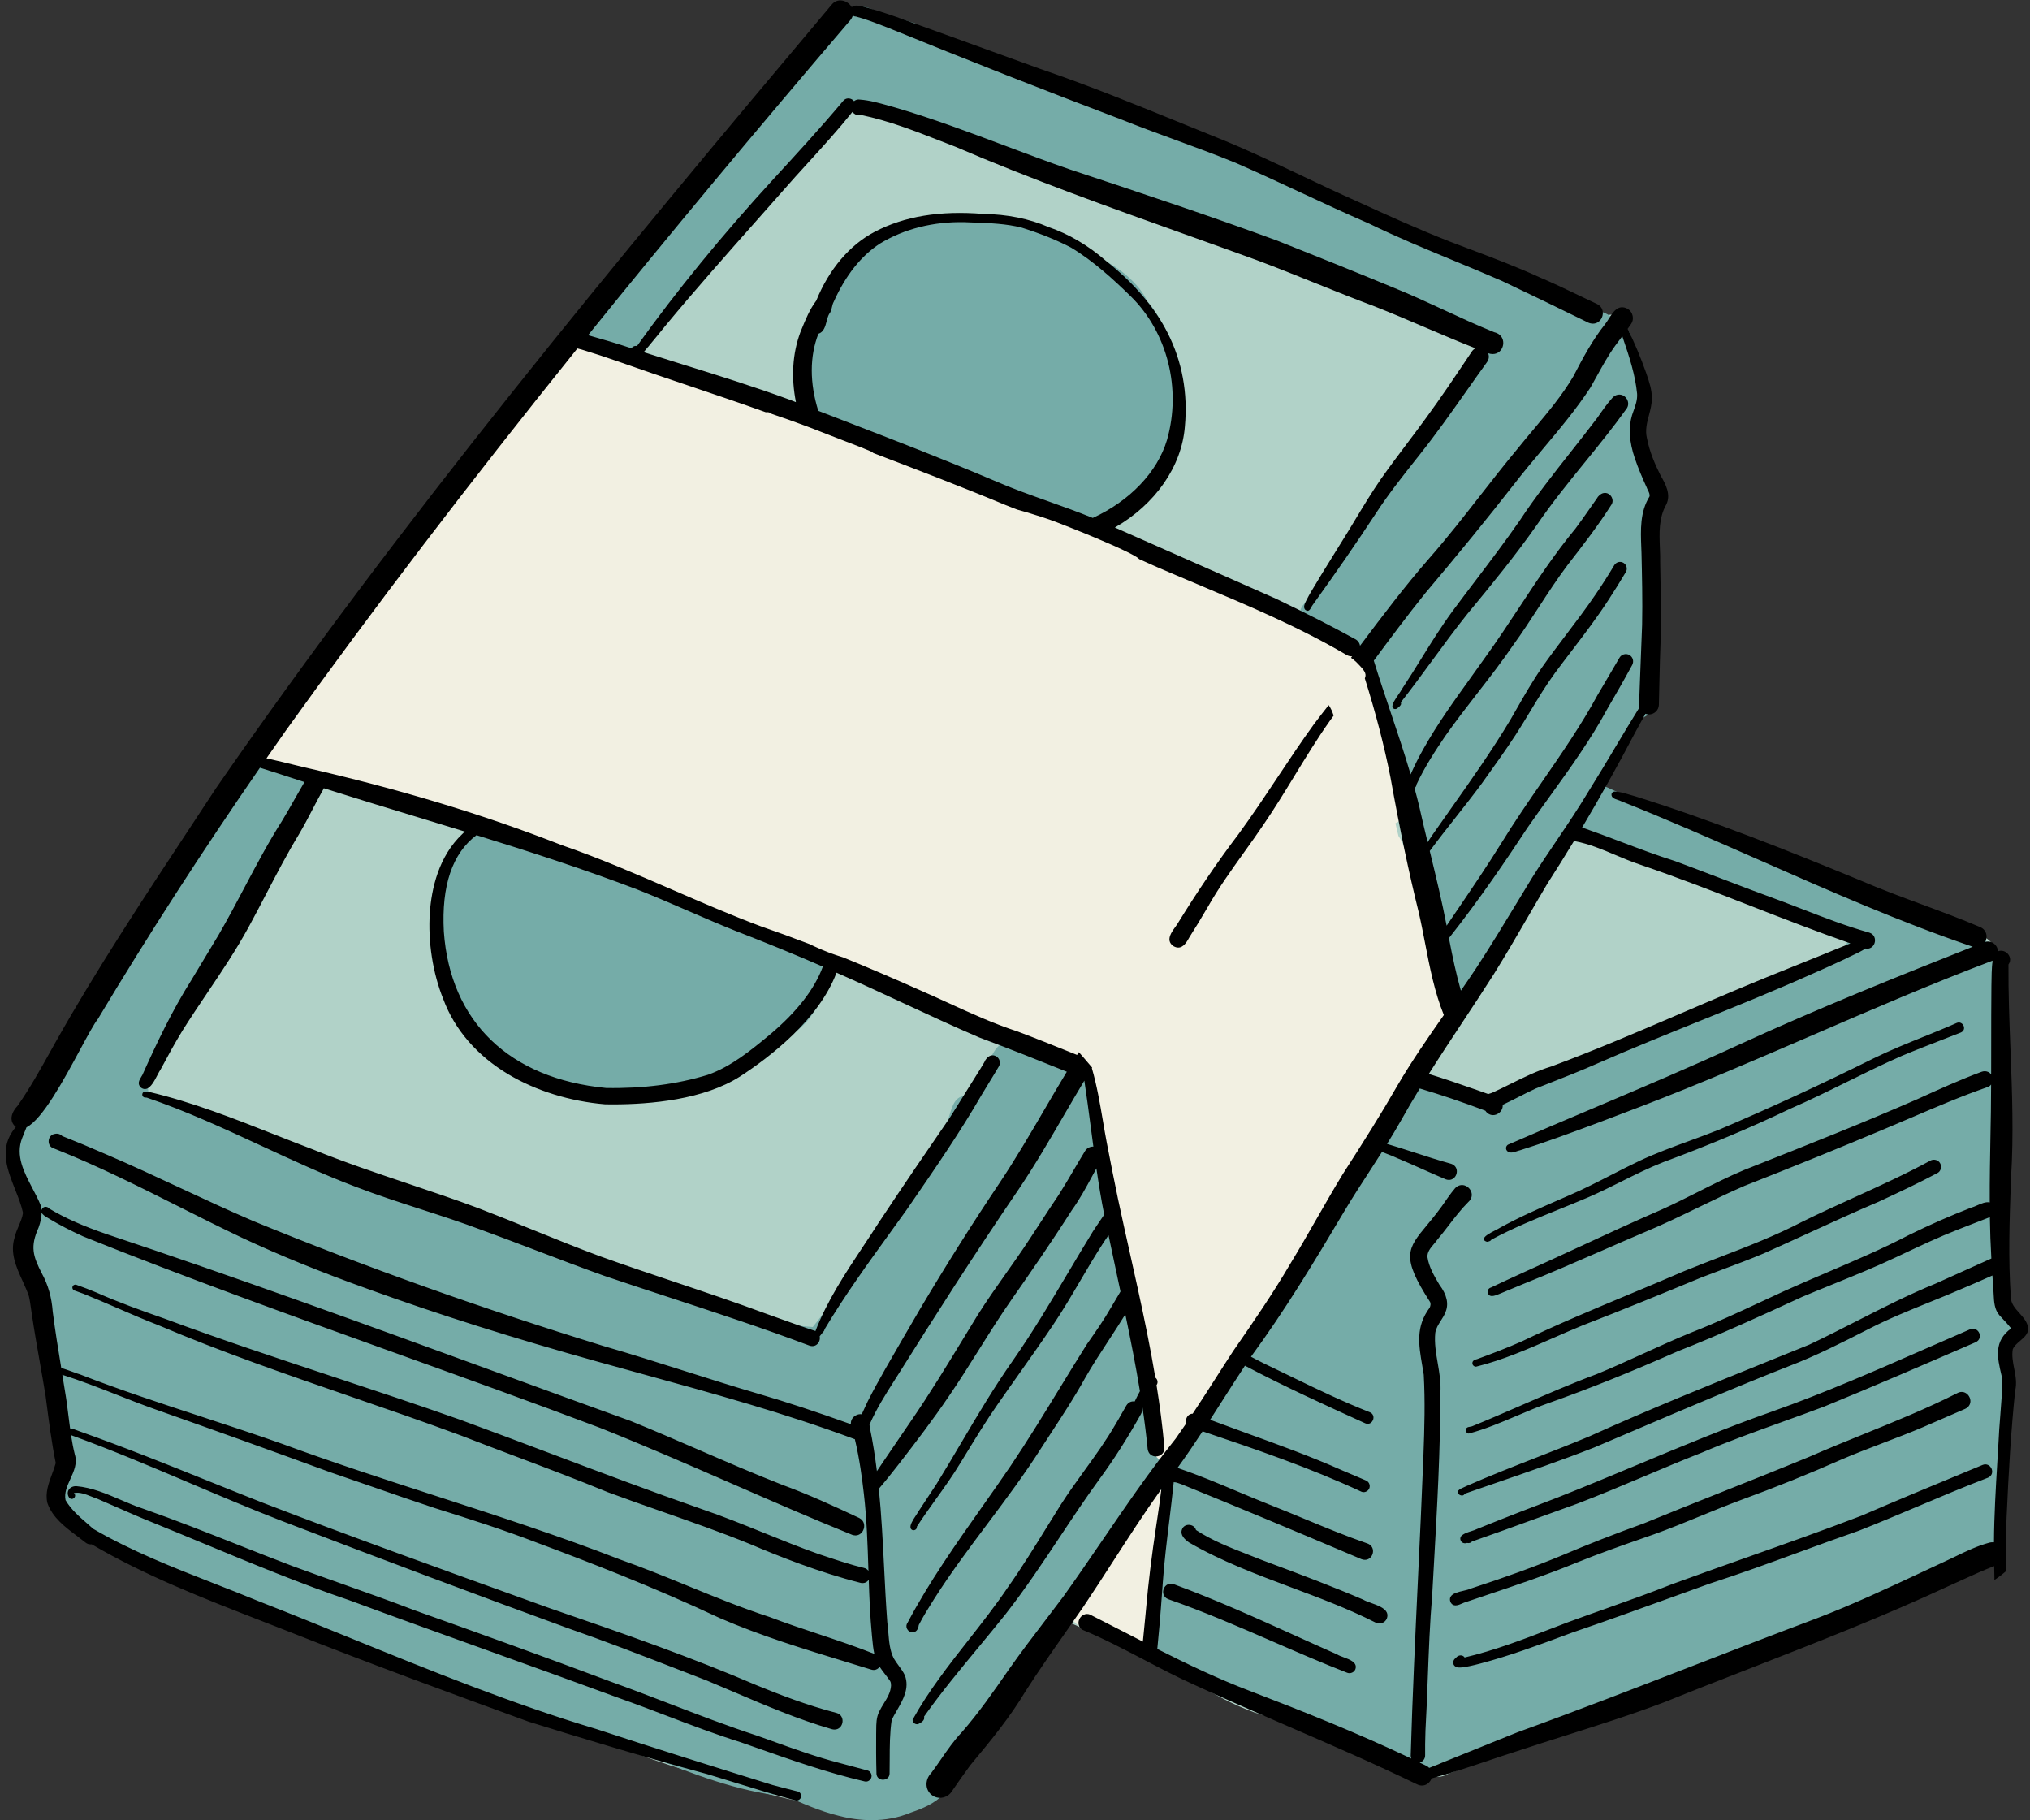
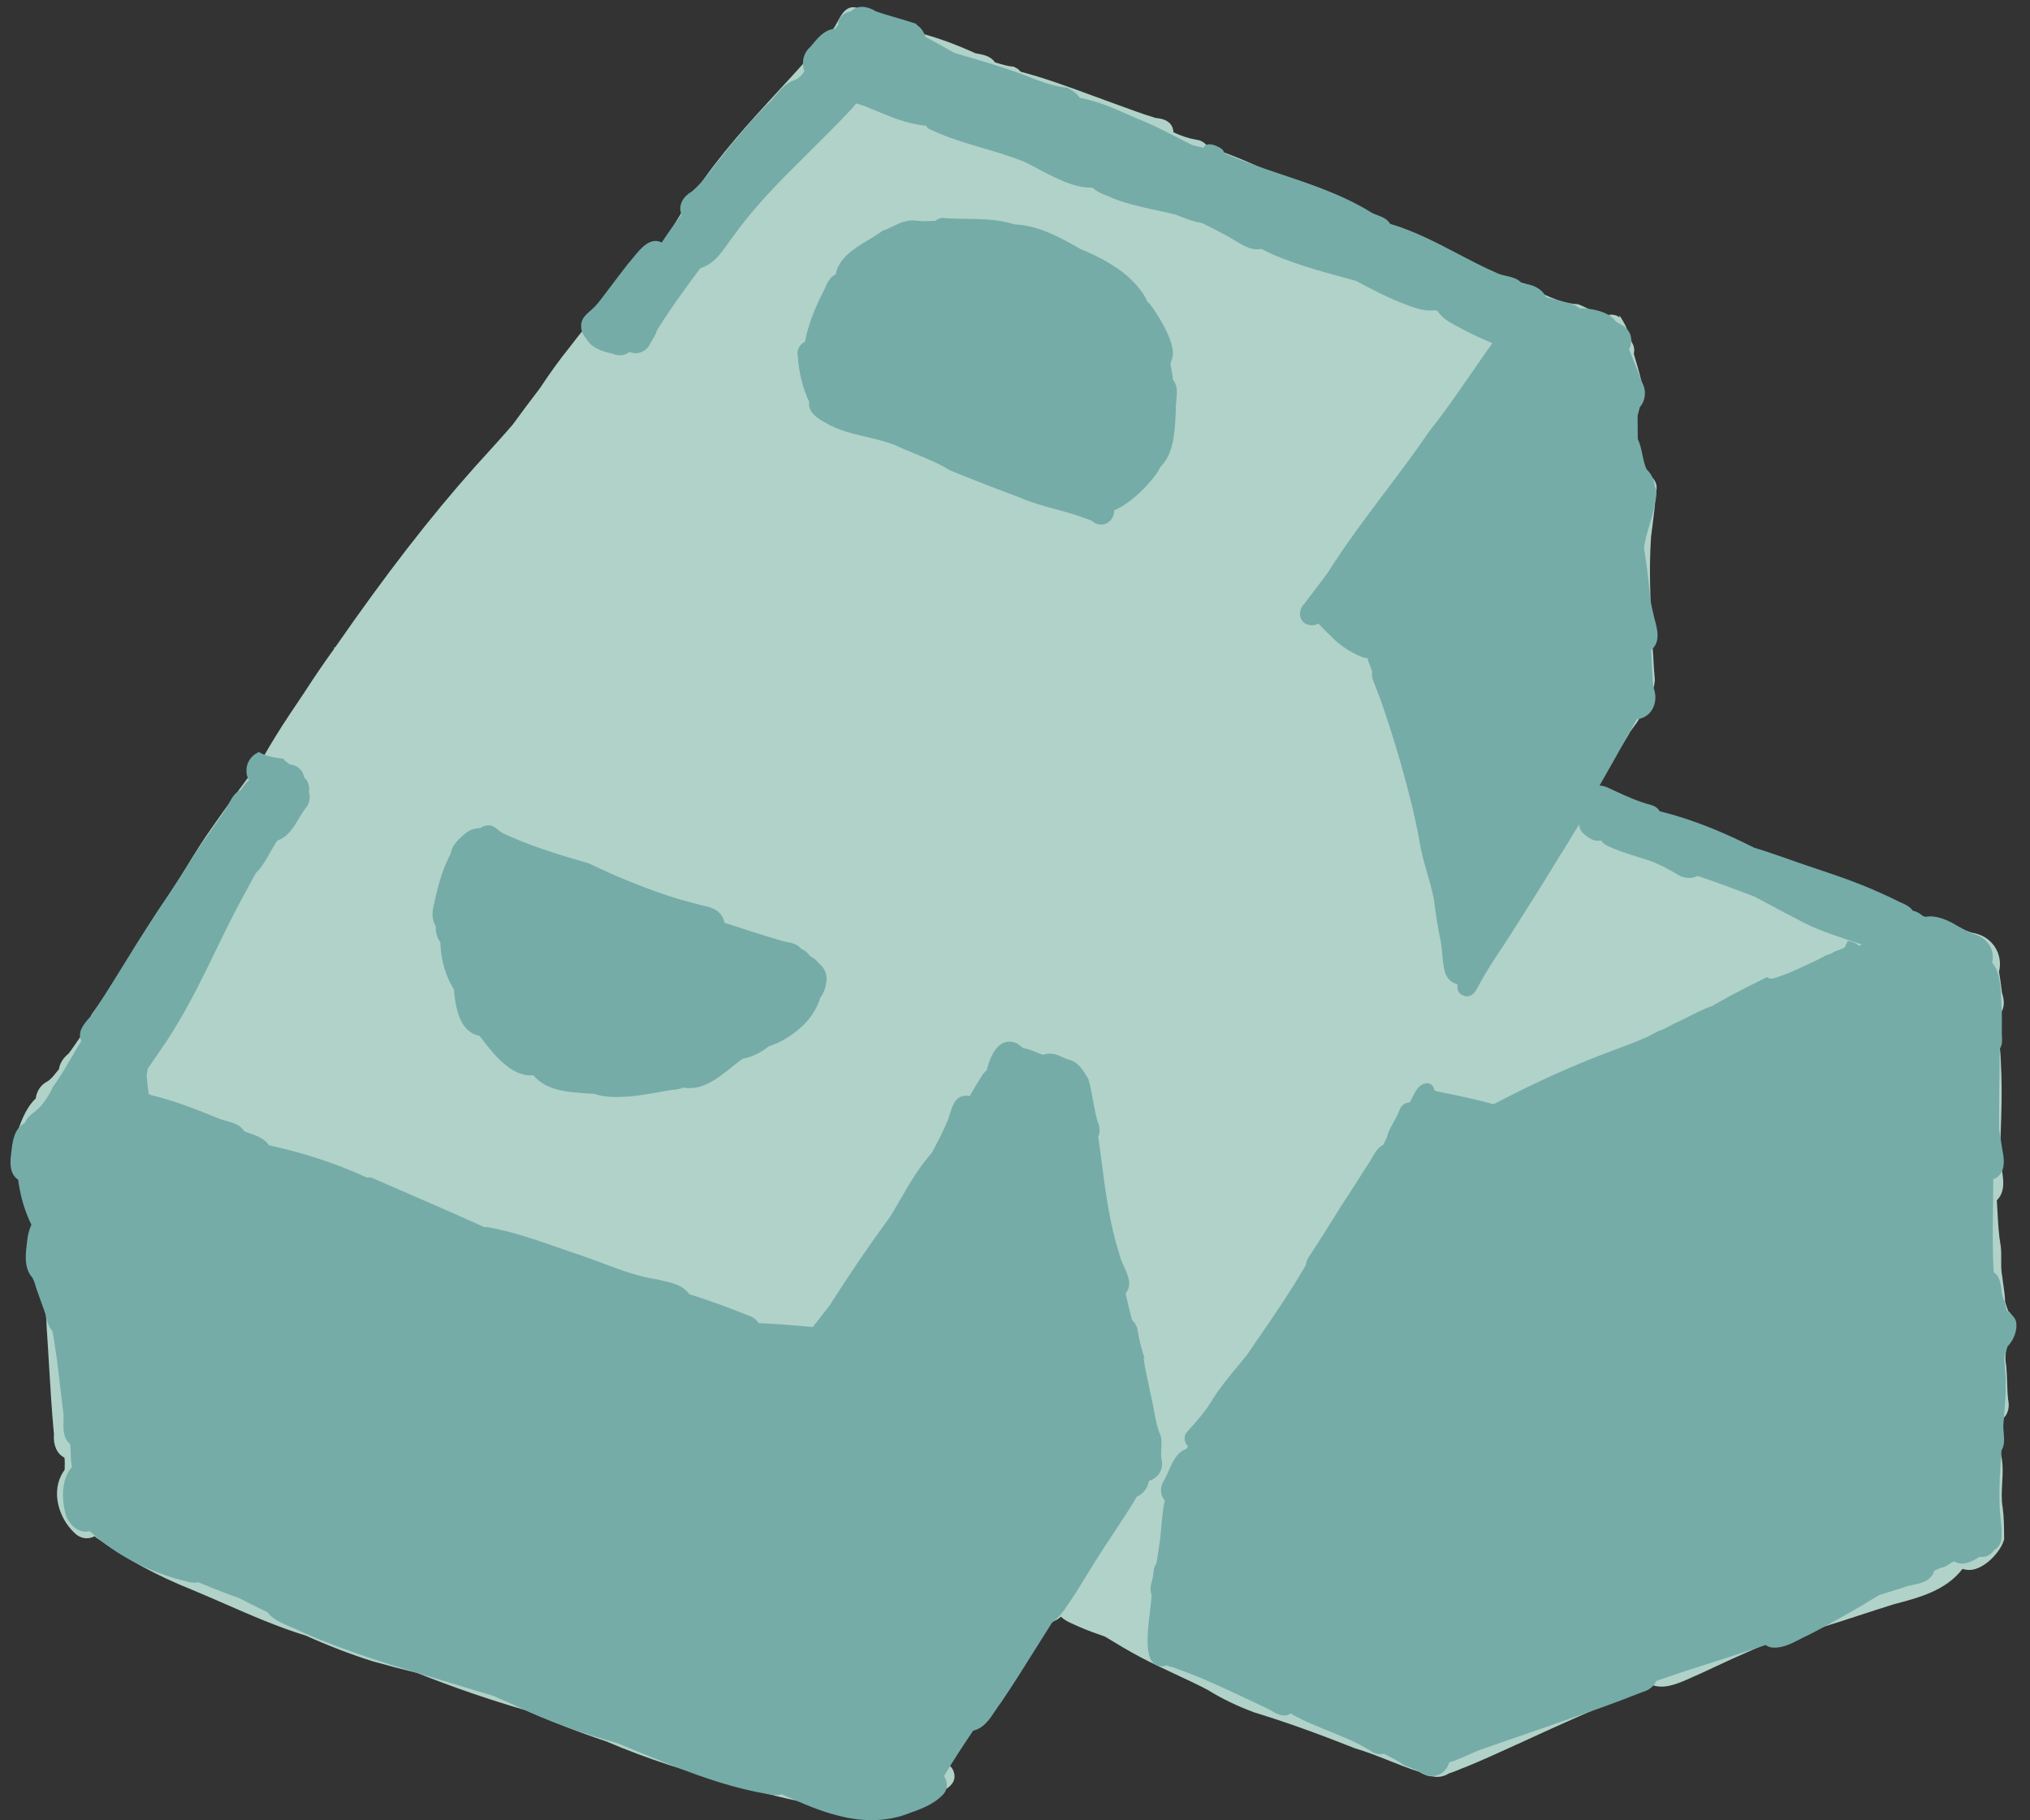
<svg xmlns="http://www.w3.org/2000/svg" height="447.9" preserveAspectRatio="xMidYMid meet" version="1.0" viewBox="-1.4 -0.1 499.6 447.9" width="499.6" zoomAndPan="magnify">
  <rect x="-1.4" y="-0.1" width="499.6" height="447.9" fill="#333333" stroke="none" />
  <g id="change1_1">
    <path d="M493.075,330.174c-0.878,1.684-1.123,3.615-0.729,5.743c0.139,1.387,0.182,2.753,0.224,4.075 c0.044,1.401,0.09,2.851,0.243,4.258c0.413,1.841,0.003,3.521-1.133,4.6c-0.253,2.561-0.531,5.114-0.82,7.669 c0,0.127-0.011,0.283-0.032,0.444c0.828,2.568,0.677,5.257,0.529,7.858c-0.112,1.99-0.229,4.048,0.11,5.989 c0.317,2.288,0.338,4.601,0.358,6.837l0.011,1.033l-0.018,0.066c-0.804,2.991-4.932,7.467-8.563,7.468 c-0.045,0-0.089-0.001-0.134-0.002c-0.536-0.015-1.052-0.099-1.538-0.25c-4.102,5.324-10.568,7.028-16.823,8.677l-0.142,0.037 c-2.811,0.874-5.629,1.795-8.446,2.715c-2.89,0.944-5.878,1.92-8.835,2.835c-3.624,1.12-7.338,2.162-10.93,3.169l-2.241,0.63 c-2.504,1.084-5.885,2.55-9.277,4.072c-1.355,0.617-2.707,1.25-4.059,1.883c-2.296,1.075-4.671,2.188-7.043,3.205 c-2.591,1.104-5.801,2.471-8.762,1.268l-4.919,2.141c-8.668,3.77-17.631,7.667-26.348,11.711c-1.106,0.501-2.2,0.999-3.29,1.497 c-3.564,1.626-7.251,3.307-10.986,4.834c-0.614,0.212-1.204,0.459-1.799,0.707c-0.794,0.332-1.614,0.674-2.452,0.923 c-1.302,0.81-2.776,1.065-4.176,0.726c-0.015-0.001-0.028-0.002-0.043-0.003c-0.976,0.058-2.277-0.572-3.229-1.132 c-2.452-0.786-4.875-1.749-7.219-2.681c-2.731-1.087-5.557-2.209-8.419-3.047c-9.793-3.872-17.421-6.592-24.776-8.832 c-4.182-1.535-8.092-3.425-11.647-5.627c-2.546-1.329-5.232-2.581-7.831-3.792c-2.837-1.322-5.771-2.688-8.586-4.19 c-2.883-1.513-5.661-3.188-8.729-5.061c-2.331-0.812-4.433-1.562-6.516-2.483c-0.33-0.157-0.661-0.302-0.996-0.448 c-1.196-0.524-2.429-1.064-3.356-1.977c-0.92,0.817-1.894,1.27-2.958,1.374c-0.961,1.311-1.902,2.68-2.814,4.006 c-2.145,3.12-4.363,6.347-7.031,9.102c-0.296,0.234-0.597,0.384-0.912,0.467c-0.635,0.956-1.267,1.913-1.896,2.876 c-1.755,2.698-3.468,5.49-5.124,8.191c-1.138,1.856-2.276,3.713-3.438,5.556l-0.367,0.59c-0.927,1.494-1.882,3.033-3.187,4.236 c0.462,0.301,0.846,0.719,1.129,1.236c1.536,3.292-1.55,4.824-3.803,5.944c-0.731,0.363-1.421,0.706-1.941,1.071 c-3.851,2.076-8.166,4.153-12.629,4.154c-1.247,0-2.504-0.162-3.767-0.532c-0.863-0.127-1.794-0.249-2.725-0.372 c-2.7-0.355-5.492-0.723-8.176-1.573c-6.341-1.146-13.853-2.711-21.021-5.515c-10.287-2.274-20.858-5.702-31.344-10.167 c-6.35-2.108-12.78-4.596-19.62-7.589c-8.887-2.567-17.942-5.679-26.853-9.224c-3.442-0.836-7.132-1.805-10.901-2.857 c-5.42-1.71-10.945-3.831-16.438-6.309c-6.804-2.082-13.521-5.014-20.017-7.85c-2.634-1.149-5.358-2.339-8.044-3.451 c-8.553-3.418-16.299-7.616-23.017-12.474c-0.338-0.207-0.66-0.438-0.946-0.681c-1.673,0.886-3.582,0.567-4.958-0.852 c-3.848-3.601-5.919-10.236-2.693-15.077c0.09-0.137,0.186-0.275,0.286-0.416l0.01-0.302c0.034-0.957,0.066-1.865-0.057-2.702 c-1.828-0.91-2.79-3.047-2.583-5.783c-0.538-5.714-0.889-11.612-1.229-17.316c-0.187-3.134-0.373-6.268-0.59-9.401 c0.054-4.016-1.502-7.739-3.007-11.342c-0.495-1.185-1.007-2.41-1.45-3.618l-0.03-0.16l-0.018-0.701 c-0.031-1.126-0.065-2.401,0.006-3.653c-0.061-0.455-0.049-0.906,0.035-1.342l0.206-0.682c0.146-0.828,0.376-1.588,0.687-2.266 c0.288-0.995,0.519-1.884,0.701-2.722c-0.394-0.408-0.747-0.837-0.944-1.395c-1.487-4.047-2.342-7.834-2.61-11.565 c-2.416-2.333-1.516-5.901-1.007-7.349c0.854-2.636,2.142-6.613,4.776-9.088c0.225-1.861,1.289-3.421,2.874-4.196 c0.821-0.507,1.471-1.322,2.16-2.187c0.221-0.278,0.442-0.555,0.669-0.82c0.194-1.406,1.064-2.816,2.357-3.812l0.723-0.967 c0.768-1.088,1.524-2.196,2.281-3.305c0.768-1.126,1.536-2.251,2.323-3.364c0.006-0.609,0.124-1.206,0.346-1.763h-0.145 l0.532-0.785c1.068-1.536,2.226-3.04,3.345-4.494c0.709-0.921,1.418-1.842,2.109-2.775l1.314-2.324 c3.489-6.16,7.098-12.53,11.265-18.427c1.779-2.587,3.456-5.32,5.079-7.963c1.926-3.139,3.918-6.384,6.109-9.434 c3.481-5.04,7.202-10.067,10.8-14.928l1.917-2.592c2.099-3.629,4.077-6.833,6.016-9.75c1.331-1.995,2.666-3.989,4.002-5.977 c2.455-3.804,4.917-7.413,7.358-10.784v-0.338l0.24-0.001c12.476-17.986,23.392-32.089,34.345-44.373l2.188-2.412 c2.375-2.614,4.832-5.318,7.171-8.039c2.122-2.922,4.381-5.941,6.689-8.941c2.489-3.783,4.915-7.128,7.396-10.195 c4.763-6.331,10.552-12.785,18.207-20.297c1.526-1.68,3.089-3.366,4.663-5.042c2.264-3.898,4.922-8.407,7.854-12.671 c6.089-9.253,13.624-17.432,20.911-25.341c4.359-4.731,8.866-9.623,13.002-14.682c0.452-0.542,0.839-1.258,1.248-2.017 c0.792-1.467,1.61-2.984,3.04-3.405c0.825-0.243,1.723-0.087,2.745,0.477c0.789,0.587,1.283,1.212,1.509,1.886 c0.508,0.099,1.008,0.269,1.495,0.434c0.417,0.142,0.811,0.275,1.172,0.352c1.993,0.64,3.928,1.284,5.856,1.949 c3.685,0.879,6.71,1.731,9.475,2.667c2.742,0.935,5.56,2.061,8.612,3.444l0.346,0.064c1.616,0.297,3.441,0.632,4.452,2.156 l0.445,0.137c1.275,0.395,2.594,0.803,3.919,0.926l0.454,0.042v0.105c0.642,0.244,1.155,0.621,1.508,1.107 c5.785,1.514,11.499,3.613,17.027,5.644c1.189,0.437,2.377,0.873,3.565,1.304c1.148,0.412,2.295,0.834,3.441,1.257 c3.004,1.106,6.11,2.251,9.217,3.19c3.423,0.256,4.294,1.981,4.371,3.512c1.84,0.889,3.755,1.513,5.696,1.857 c1.079,0.09,2.121,0.745,2.783,1.758c6.197,1.928,12.164,4.69,17.937,7.362c2.072,0.959,4.144,1.917,6.227,2.84 c0.159,0.058,0.346,0.132,0.533,0.206c0.521,0.207,1.013,0.402,1.521,0.498c1.778-0.094,3.474,0.976,4.179,2.596 c0.832,0.346,1.673,0.669,2.515,0.992c1.431,0.549,2.909,1.117,4.334,1.798c1.423,0.287,2.661,0.926,3.858,1.545 c0.642,0.331,1.303,0.673,1.978,0.95c1.132-0.198,2.061,0.334,2.887,0.806l0.201,0.114c0.569,0.248,1.265,0.444,2,0.652 c1.805,0.51,3.844,1.086,4.786,2.978c1.399,0.675,2.786,1.432,4.129,2.165c3.019,1.648,6.14,3.352,9.508,4.172 c0.905,0.232,2.034,0.6,2.859,1.411c1.48,0.587,3.4,1.329,5.359,1.966c0.83-0.144,1.586,0.102,2.256,0.319 c0.221,0.071,0.441,0.143,0.664,0.201c0.967,0.232,2.334,0.676,3.121,1.826c3.471,1.668,6.486,3.099,10.236,3.308l0.16,0.036 c0.787,0.32,1.562,0.698,2.311,1.064c0.978,0.478,1.987,0.972,3.018,1.328c0.671-0.057,1.298,0.091,1.844,0.263 c1.043-0.283,2.076-0.078,2.886,0.538v-0.491l0.928,1.531c0.641,1.057,1.053,2.216,1.452,3.337c0.228,0.639,0.463,1.3,0.734,1.919 c0.479,0.795,0.627,1.765,0.391,2.64c0.616,2.035,1.386,4.658,2.021,7.331l0.026-0.006c0.177,0.642-0.021,1.303-0.504,1.755 c0.049,0.885,0.057,1.77,0.061,2.741c-0.094,1.478-0.529,2.835-0.95,4.148c-0.354,1.103-0.688,2.146-0.838,3.24 c0.278,1.402,0.765,2.796,1.236,4.146c0.57,1.632,1.158,3.316,1.416,5.09c0.76,0.339,1.318,0.924,1.666,1.742 c1.272,0.804,1.852,2.528,1.298,3.901c-0.14,2.887-0.515,5.796-0.878,8.61c-0.102,0.787-0.203,1.573-0.3,2.359 c-0.53,7.531-0.18,15.152,0.16,22.522c0.071,1.56,0.144,3.12,0.208,4.681c0.115,1.124,0.182,2.364,0.245,3.562 c0.065,1.219,0.133,2.48,0.254,3.61c0.094,0.682,0.073,1.294-0.062,1.855c-0.018,0.451-0.191,0.975-0.505,1.467 c-0.907,1.445-1.804,2.899-2.681,4.369c0.315,1.782-0.833,3.306-1.852,4.656c-0.499,0.662-0.971,1.287-1.272,1.914 c-1.161,2.012-2.438,3.942-3.674,5.81l-1.082,1.642c-1.005,1.505-1.953,3.085-2.869,4.613c-0.36,0.601-0.722,1.202-1.086,1.8 c0.592,0.199,1.181,0.407,1.769,0.619c0.586,0.11,1.231,0.31,1.856,0.504c0.428,0.133,0.854,0.265,1.278,0.372 c3.826,1.188,7.898,2.477,11.932,3.894c3.76,1.355,6.995,2.683,9.892,4.059c0.857,0.112,1.694,0.521,2.37,1.157 c0.555,0.335,1.186,0.576,1.852,0.831c1.262,0.481,2.565,0.979,3.41,2.179c0.016,0.021,0.031,0.042,0.047,0.065 c0.278,0.094,0.56,0.188,0.841,0.28l2.057,0.626c10.55,3.208,21.46,6.525,31.568,11.435c5.383,2.57,11.241,4.506,16.907,6.379 c2.455,0.812,4.992,1.65,7.436,2.524c3.117,0.504,4.815,2.232,5.676,3.588c1.132,1.783,1.485,4.022,0.955,6.014 c0.107,0.613,0.204,1.229,0.299,1.845c0.091,0.604,0.166,1.21,0.242,1.816c0.063,0.506,0.127,1.012,0.199,1.518 c0.786,2.397,0.534,4.258-0.767,5.461c-0.04,2.024-0.093,4.046-0.158,6.071c0.538,2.027,0.604,4.149,0.67,6.202 c0.024,0.787,0.05,1.571,0.101,2.349c0.165,4.782,0,9.613-0.159,14.284c-0.066,1.941-0.133,3.883-0.177,5.825 c0.029,0.871,0.198,1.854,0.377,2.894c0.472,2.747,1.005,5.852-1.16,7.984c0.064,0.952,0.114,1.903,0.165,2.854 c0.147,2.769,0.3,5.632,0.796,8.416c0.137,1.153,0.128,2.275,0.12,3.36c-0.011,1.447-0.021,2.815,0.272,4.2 c0.08,0.794,0.188,1.531,0.297,2.27c0.187,1.267,0.379,2.575,0.384,3.889c0.133,0.343,0.245,0.696,0.357,1.05 c0.134,0.423,0.262,0.823,0.424,1.202c0.829,0.716,1.344,1.747,1.424,2.858C494.837,327.01,494.414,328.711,493.075,330.174z" fill="#B1D2C8" />
  </g>
  <g id="change2_1">
    <path d="M281.33,364.471c-0.365,1.729-1.442,3.089-2.91,3.682c-1.898,3.159-3.958,6.275-5.951,9.29 c-1.438,2.176-2.926,4.426-4.338,6.67c-0.575,0.927-1.146,1.86-1.718,2.794c-1.501,2.454-3.054,4.991-4.695,7.415l-0.262,0.382 c-1.109,1.621-2.255,3.297-3.932,4.458c-1.373,2.153-2.728,4.318-4.082,6.483c-2.7,4.317-5.493,8.782-8.397,13.074 c-0.526,0.653-0.988,1.356-1.478,2.102c-1.345,2.045-2.864,4.355-5.465,4.944c-2.146,3.198-4.79,7.146-7.103,11.064 c-0.016,0.037-0.035,0.08-0.056,0.128c0.836,1.271,1.025,3.135-0.21,4.478c-2.075,2.252-5.076,3.49-8.01,4.492 c-2.944,1.233-6.195,1.854-9.625,1.854c-2.629,0-5.364-0.364-8.148-1.097c-4.562-1.113-8.905-3.043-13.104-4.91l-0.802-0.356 c-1.21,0.358-2.539,0.142-3.698-0.093c-11.373-1.961-22.21-6.452-32.69-10.795c-1.372-0.568-2.741-1.136-4.111-1.697 c-7.495-2.058-14.734-4.604-21.458-7.547c-0.26-0.125-0.734-0.339-1.376-0.63c-1.101-0.497-2.694-1.218-4.48-2.061 c-0.937-0.38-1.892-0.792-2.84-1.225c-0.12-0.06-0.229-0.112-0.337-0.161c-2.286-0.659-4.63-1.383-6.971-2.106l-5.296-1.604 c-11.713-3.488-23.825-7.095-35.199-12.162c-0.435-0.254-1.163-0.562-2.006-0.918c-2.348-0.991-5.248-2.215-6.059-3.761 c-2.23-1.061-4.48-2.183-6.875-3.428c-3.057-1.092-6.425-2.406-10.232-3.99c-0.748,0.176-1.564,0.146-2.429-0.089 c-9.346-2.172-17.76-6.498-24.326-12.508c-2.152,0.594-4.265-0.666-5.708-3.433c-1.172-3.77-1.471-9.141,1.356-12.33 c-0.231-1.11-0.272-2.274-0.312-3.403c-0.028-0.791-0.055-1.542-0.142-2.264c-1.754-1.438-1.682-3.641-1.619-5.592 c0.018-0.532,0.035-1.059,0.015-1.559c-0.282-2.14-0.534-4.328-0.786-6.518c-0.535-4.651-1.087-9.459-1.976-14.121 c-0.952-1.015-1.283-2.424-1.576-3.672l-0.118-0.492c-0.32-0.946-0.678-1.924-1.035-2.901c-0.322-0.881-0.645-1.763-0.949-2.652 c-0.183-0.443-0.325-0.933-0.462-1.405c-0.279-0.963-0.542-1.872-1.205-2.531l-0.067-0.083c-1.531-2.366-1.171-5.312-0.854-7.91 l0.031-0.253c0.129-1.591,0.501-3.062,1.079-4.257c-0.375-0.72-0.684-1.479-0.959-2.156c-1.124-2.767-1.898-5.768-2.303-8.925 c-2.337-1.55-1.954-4.619-1.671-6.878l0.05-0.402c0.255-2.13,0.639-5.325,3.204-6.625c0.163-0.337,0.334-0.636,0.52-0.909 c0.126-0.182,0.216-0.304,0.314-0.416c0.086-0.108,0.188-0.221,0.3-0.333c0.389-0.405,0.838-0.762,1.273-1.105 c0.511-0.405,0.993-0.787,1.389-1.248c1.262-1.325,2.155-2.927,3.015-4.479h-0.131l0.546-0.794c1.51-2.077,2.832-4.351,4.111-6.55 c0.838-1.439,1.703-2.927,2.618-4.356c-1.059-2.312,0.699-4.296,1.997-5.76l0.22-0.249c2.668-3.842,5.203-7.939,7.654-11.902 l1.582-2.552c2.803-4.651,5.849-9.25,8.795-13.697c2.646-3.995,5.382-8.125,7.931-12.278c1.08-1.672,2.248-3.305,3.377-4.884 c1.285-1.797,2.613-3.655,3.8-5.552c0.371-0.498,0.665-1.045,0.977-1.624c0.702-1.304,1.427-2.652,2.871-3.252 c0.102-0.144,0.202-0.291,0.303-0.439c0.474-0.698,1.002-1.476,1.776-1.98c-0.012-0.023-0.023-0.047-0.035-0.07 c-0.27-0.534-0.575-1.138-0.587-1.89c-0.17-2.111,0.91-4.001,2.82-4.902l0.238-0.112l0.227,0.133 c0.504,0.294,1.085,0.544,1.729,0.745c1.167,0.36,2.433,0.604,3.867,0.743l0.236,0.023l0.132,0.198 c0.066,0.1,0.131,0.202,0.193,0.309c0.425,0.271,0.824,0.577,1.188,0.912c1.532,0.095,3.155,1.088,3.556,3.157 c0.945,0.847,1.407,2.231,1.177,3.542c0.378,1.27,0.177,2.7-0.524,3.676c-0.726,0.868-1.319,1.861-1.946,2.912 c-1.338,2.24-2.721,4.556-5.291,5.433c-0.509,0.676-1.069,1.67-1.659,2.72c-1.047,1.86-2.231,3.964-3.661,5.295 c-2.244,4.106-5.027,9.201-7.486,14.192c-0.566,1.163-1.131,2.33-1.695,3.498c-4.158,8.597-8.457,17.487-14.012,25.488 c-1.128,1.673-2.238,3.312-3.379,4.909c-0.112,0.572-0.209,1.146-0.296,1.725c0.112,1.523,0.308,3.042,0.502,4.515l0.048,0.024 c0.165,0.085,0.326,0.168,0.482,0.244c5.727,1.378,11.098,3.489,17.021,5.903c0.476,0.17,0.992,0.312,1.509,0.455 c1.696,0.47,3.447,0.954,4.549,2.611c0.3,0.108,0.599,0.214,0.895,0.317c2.058,0.721,4.006,1.403,5.125,3.095l0.166,0.031 c8.352,1.826,16.157,4.377,23.21,7.585c0.221,0.098,0.446,0.199,0.669,0.302c0.657-0.104,1.32,0.018,1.887,0.352l4.676,2.023 c7.348,3.184,14.945,6.476,22.366,9.839c0.19-0.025,0.388-0.031,0.588-0.033c5.999,1.024,11.786,3.039,17.382,4.988 c1.926,0.67,3.849,1.34,5.776,1.97c1.833,0.616,3.666,1.307,5.438,1.974c4.292,1.616,8.73,3.287,13.349,3.964 c0.479,0.119,0.922,0.219,1.37,0.319c2.347,0.528,5,1.125,6.54,3.3c5.525,1.78,10.53,3.602,15.295,5.565 c0.785,0.366,1.398,0.906,1.805,1.579c3.693,0.115,7.424,0.441,11.035,0.758l2.264,0.195c0.521-0.667,1.048-1.331,1.576-1.994 c0.836-1.054,1.674-2.107,2.49-3.178c5.053-7.948,9.949-15.128,14.941-21.915c0.875-1.415,1.75-2.924,2.596-4.383 c2.255-3.889,4.587-7.91,7.643-11.321c1.379-2.549,2.821-5.269,3.979-8.049c0.192-0.487,0.355-1.025,0.528-1.595 c0.677-2.235,1.514-4.999,4.868-4.399l0.363-0.621c0.893-1.529,1.816-3.11,2.803-4.618l0.258-0.395l0.033,0.02 c0.209-0.26,0.446-0.486,0.709-0.675c0.892-3.57,2.213-5.821,3.927-6.694c1.031-0.525,2.177-0.534,3.406-0.027 c0.686,0.405,1.243,0.855,1.781,1.292c0.959,0.038,1.923,0.447,2.856,0.845c0.713,0.303,1.389,0.59,2.026,0.706 c1.831-0.71,3.549,0.072,5.068,0.77c0.247,0.112,0.492,0.225,0.736,0.33c2.619,0.455,3.914,2.646,5.058,4.581l0.015,0.025h0.093 l0.106,0.363c0.485,1.715,0.81,3.491,1.123,5.21c0.303,1.661,0.616,3.38,1.074,5.022c0.645,1.479,0.719,2.755,0.204,3.839 c0.305,2.121,0.579,4.238,0.853,6.351c0.965,7.446,1.962,15.145,4.334,22.512c0.195,1.024,0.677,2.074,1.143,3.089 c0.988,2.154,2.104,4.587,0.403,6.652c0.541,2.403,1.054,4.536,1.565,6.508c0.538,0.479,0.951,1.095,1.19,1.774h0.061l0.069,0.418 c0.388,2.326,0.834,4.24,1.406,6.025l0.392,1.225l-0.271-0.155c0.332,2.519,0.896,5.051,1.442,7.508 c0.396,1.783,0.807,3.628,1.127,5.456c0.419,2.395,0.808,4.378,1.666,6.292l0.033,0.103c0.211,1.009,0.154,1.993,0.101,2.945 c-0.053,0.928-0.104,1.804,0.081,2.682l0.001,0.006c0.564,2.862-1.092,4.697-3.046,5.303L281.33,364.471z M106.974,231.757 c0.123,4.334,1.277,8.345,3.345,11.616l0.091,1.12c0.501,4.36,1.666,9.447,6.236,10.3l0.139,0.185 c2.86,3.802,7.616,10.107,13.078,9.508c3.168,3.816,8.523,4.158,13.259,4.461c0.597,0.038,1.183,0.075,1.751,0.119 c1.188,0.419,2.532,0.659,4.106,0.734c0.473,0.023,0.944,0.033,1.416,0.033c3.754,0,7.472-0.671,11.08-1.323 c0.639-0.115,1.277-0.23,1.906-0.341c0.295-0.046,0.596-0.076,0.899-0.106c0.822-0.083,1.67-0.168,2.46-0.548 c4.618,0.85,8.477-2.24,11.883-4.972c0.943-0.756,1.835-1.471,2.725-2.098c2.276-0.444,4.503-1.504,6.452-3.071 c2.992-0.946,5.928-2.745,8.501-5.211c2.007-1.974,3.451-4.311,4.178-6.764c0.774-0.97,1.25-2.192,1.492-3.83 c0.284-1.701-0.365-3.421-1.695-4.505c-0.711-0.874-1.519-1.527-2.402-1.941c-0.441-0.771-1.171-1.376-2.127-1.766 c-0.885-1.163-2.276-1.435-3.509-1.676c-0.485-0.095-0.944-0.185-1.379-0.324c-3.888-1.141-7.808-2.408-11.598-3.634l-2.367-0.764 c-0.483-3.039-3.368-3.893-5.493-4.262c-2.105-0.547-4.149-1.103-6.065-1.647c-6.915-2.151-14.138-5.023-21.471-8.536v-0.066 l-0.361-0.104c-7.382-2.131-14.562-4.306-21.248-7.472c-0.361-0.179-0.689-0.451-1.036-0.74c-0.733-0.609-1.564-1.299-2.807-1.101 c-0.612,0.058-1.196,0.283-1.698,0.657c-1.413,0.011-2.876,0.569-3.746,1.424c-1.532,1.281-3.181,2.815-3.431,4.853 c-0.765,1.352-1.429,2.871-2.146,4.91c-0.868,2.507-1.458,5.074-1.912,7.218c-0.682,2.326-0.562,4.244,0.357,5.703 C105.799,229.376,106.19,230.739,106.974,231.757z M281.778,74.952c-0.263-0.348-0.55-0.642-0.854-0.876 c-1.24-3.186-4.951-6.542-7.174-8.04c-2.737-1.861-5.764-3.452-9.188-4.832c-5.107-2.968-10.569-5.881-16.269-6.088 c-3.917-1.254-8.039-1.312-12.026-1.368c-1.599-0.022-3.252-0.045-4.857-0.147c-0.904-0.226-1.861,0.013-2.607,0.65 c-0.647,0.023-1.302,0.042-2.008,0.052c-0.591,0.084-1.307,0.015-2.067-0.059c-0.966-0.093-1.965-0.189-2.833,0.027l-0.149,0.002 l-0.034,0.034c-1.134,0.209-2.25,0.752-3.331,1.278c-0.852,0.415-1.657,0.807-2.437,1.027l-0.169,0.085 c-1.041,0.802-2.253,1.529-3.537,2.299c-3.367,2.021-7.174,4.306-7.99,8.436c-1.454,0.662-2.062,2.086-2.602,3.352l-0.1,0.237 c-2.525,4.825-4.065,8.944-4.834,12.938c-1.395,0.704-2.141,2.243-1.764,3.604c0.262,4.061,1.229,7.94,2.8,11.23 c-0.432,2.684,2.379,4.232,4.286,5.282c3.03,1.753,6.44,2.55,9.738,3.321c2.779,0.649,5.653,1.321,8.271,2.567 c1.249,0.557,2.515,1.074,3.779,1.591c2.868,1.173,5.833,2.386,8.583,4.083c5.15,2.11,10.741,4.289,17.068,6.65 c2.966,1.299,5.993,2.119,8.92,2.912c1.812,0.491,3.686,0.998,5.521,1.612l0.866,0.302c0.815,0.282,1.657,0.573,2.465,0.897 c0.558,0.568,1.329,0.905,2.177,0.952c0.074,0.006,0.149,0.009,0.224,0.009c0.852,0,1.669-0.375,2.268-1.05 c0.608-0.685,0.92-1.573,0.872-2.445c4.486-1.721,10.158-7.917,11.368-10.627c3.241-3.262,3.513-8.151,3.753-12.468 c0.027-0.497,0.055-0.987,0.085-1.544c-0.062-0.719,0.021-1.522,0.107-2.373c0.181-1.748,0.384-3.723-0.831-5.16 c-0.128-1.275-0.368-2.545-0.601-3.774l-0.042-0.226c0.146-0.256,0.25-0.529,0.312-0.815 C288.815,84.367,281.848,75.044,281.778,74.952z M494.705,324.87c-0.324-0.89-0.976-1.437-1.606-1.965 c-0.235-0.197-0.46-0.386-0.664-0.589c-0.091-0.844-0.365-1.639-0.632-2.409c-0.296-0.855-0.575-1.663-0.617-2.535 c-0.188-2.269-0.814-3.723-1.916-4.432c-0.326-5.421-0.247-10.977-0.171-16.352c0.031-2.172,0.062-4.347,0.067-6.525 c1.652-0.589,3.235-2.265,2.312-6.738c-0.156-1.115-0.339-2.223-0.521-3.33c-0.122-0.741-0.245-1.483-0.354-2.158 c-0.049-4.315,0.013-8.708,0.072-12.956c0.033-2.296,0.065-4.592,0.081-6.889c0.677-0.989,0.601-2.199,0.534-3.272l-0.024-0.398 c-0.001-0.66,0.004-1.321,0.009-1.981c0.009-1.139,0.017-2.278-0.008-3.459c-0.058-0.573-0.085-1.337-0.116-2.221 c-0.119-3.335-0.281-7.855-2.272-9.829c0.471-1.931-0.031-3.834-1.38-5.244c-1.022-1.219-2.547-1.737-3.537-1.998 c-1.01-0.434-2.005-0.976-2.966-1.5l-0.818-0.442c-1.124-0.721-4.957-2.936-8.142-2.058c-0.105-0.124-0.199-0.259-0.317-0.371 c-0.66-0.627-1.51-1.065-2.361-1.223c-0.804-1.128-2.083-1.664-3.191-2.126c-3.318-1.655-6.61-3.127-9.781-4.375 c-3.661-1.453-7.448-2.722-11.11-3.95c-2.521-0.846-5.129-1.72-7.675-2.647c-2.572-0.897-4.897-1.699-7.236-2.387 c-4.118-2.05-9.588-4.656-15.377-6.626c-2.308-0.804-4.604-1.504-6.829-2.083l-0.267-0.067c-0.266-0.067-0.54-0.134-0.817-0.197 c-0.39-0.704-1.075-1.239-1.991-1.517c-3.312-0.859-6.232-2.208-9.324-3.636l-0.893-0.411c-0.468-0.236-1.524-0.764-2.61-0.764 c2.525-4.376,4.984-8.795,7.383-13.113l1.79-3.22c1.568-0.159,2.874-0.949,3.698-2.245c1.007-1.583,1.153-3.667,0.396-5.586 c-0.22-1.861-0.3-3.776-0.376-5.629c-0.049-1.175-0.1-2.388-0.186-3.585c2.421-1.942,1.504-5.228,0.813-7.703 c-0.425-1.745-0.794-3.458-1.091-5.034c-0.295-4.429-0.912-8.702-1.48-12.304c0.204-1.913,0.773-3.788,1.324-5.601 c0.416-1.369,0.846-2.785,1.135-4.281c0.045-0.485,0.161-0.974,0.283-1.491c0.27-1.134,0.547-2.308,0.074-3.519 c-0.072-0.19-0.153-0.369-0.243-0.538c-0.074-1.441-0.747-2.824-1.954-4.012c-0.499-1.099-0.757-2.339-1.007-3.539 c-0.273-1.311-0.556-2.666-1.153-3.891l-0.012-2.068c-0.006-1.279-0.011-2.558-0.033-3.837c0.191-0.5,0.275-1.042,0.243-1.569 c1.746-1.758,2.062-4.397,0.806-6.569c-0.704-1.983-1.503-3.957-2.275-5.866c-0.292-0.719-0.582-1.438-0.869-2.157 c0.967-1.853,0.761-4.384-1.538-5.837l-0.465-0.272c-0.399-0.235-0.817-0.479-1.245-0.719c-1.806-2.632-6.407-3.294-8.863-3.26 l-0.077,0.001c-1.104-0.944-2.504-1.326-3.461-1.47l-1.95-0.521c-0.938-0.251-1.876-0.502-2.815-0.747 c-0.985-1.998-3.154-3.225-5.882-3.325c-1.006-1.252-2.485-1.586-3.918-1.91c-0.73-0.165-1.421-0.321-2.043-0.592 c-3.382-1.46-6.717-3.205-9.941-4.892c-5.277-2.761-10.732-5.615-16.6-7.337c-0.721-1.215-1.932-1.674-3.105-2.119 c-0.573-0.218-1.116-0.423-1.589-0.709c-6.876-4.254-14.571-6.834-22.013-9.33c-4.71-1.58-9.577-3.211-14.181-5.251 c-0.05-0.5-0.352-0.961-0.799-1.192c-0.383-0.235-2.354-1.382-3.576-0.807c-0.231,0.108-0.506,0.312-0.679,0.692l-0.164-0.038 c-0.881-0.199-1.791-0.406-2.585-0.629c-1.465-0.703-2.937-1.462-4.36-2.195c-2.17-1.118-4.414-2.275-6.717-3.277 c-1.508-0.601-3.038-1.277-4.518-1.931c-3.865-1.708-7.859-3.472-12.093-4.198c-0.699-1.03-1.695-1.836-2.856-2.318l0.064-0.149 l-0.668-0.076c-3.304-0.374-6.471-1.607-9.532-2.801l-1.305-0.506c-2.883-1.054-5.951-2.062-9.948-3.268 c-1.375-0.413-2.754-0.819-4.133-1.226l-2.52-0.745c-2.33-1.336-4.714-2.655-7.093-3.924c-0.344-1.25-1.16-2.347-2.26-3.057 l0.112-0.112l-0.764-0.257c-1.403-0.474-2.846-0.891-4.241-1.294c-1.686-0.487-3.429-0.991-5.103-1.596 c-1.781-1.123-4.408-1.741-6.145,0.082c-0.875,0.096-1.699,0.521-2.285,1.187c-0.538,0.611-0.825,1.367-0.823,2.15 c-0.261,0.269-0.492,0.571-0.68,0.893c-2.543,0.143-4.199,2.138-5.666,3.906l-0.448,0.548c-1.713,1.43-2.301,3.923-1.457,6.028 c-0.684,0.954-1.462,1.87-2.611,2.206c-1.964,0.679-3.277,2.242-4.547,3.752c-0.718,0.854-1.396,1.662-2.221,2.354 c-4.155,4.284-8.311,9.149-13.081,15.314c-1.502,1.965-3.203,4.191-5.301,5.967c-1.944,1.074-3.494,3.277-2.507,5.7 c-1.771,2.225-3.374,4.58-4.869,6.827c-2.851-1.449-5.255,1.528-7.033,3.729c-0.414,0.513-0.805,0.998-1.187,1.407 c-1.506,1.927-2.982,3.88-4.458,5.831l-1.179,1.559c-0.242,0.308-0.479,0.621-0.717,0.935c-0.786,1.036-1.598,2.107-2.58,2.966 c-0.145,0.131-0.295,0.26-0.445,0.391c-1.036,0.897-2.209,1.914-2.236,3.559c-0.049,1.174,0.361,2.253,1.219,3.21 c1.28,2.343,3.902,3.204,6.559,3.777c1.297,0.64,2.928,0.473,4.042-0.404c0.055-0.008,0.109-0.017,0.165-0.026 c0.862,0.391,1.84,0.413,2.771,0.055c1.064-0.407,1.904-1.238,2.269-2.209c0.133-0.23,0.279-0.464,0.426-0.7 c0.48-0.77,0.978-1.565,1.191-2.454c3.451-5.532,7.342-10.848,10.711-15.337c3.062-0.813,5.012-3.561,6.735-5.99 c0.449-0.633,0.891-1.255,1.354-1.847c3.287-4.594,7.325-9.28,12.705-14.745c1.793-1.81,3.603-3.605,5.413-5.4 c3.691-3.662,7.508-7.448,11.146-11.336c0.324-0.4,0.657-0.8,0.992-1.199c0.683,0.241,1.359,0.421,1.825,0.542 c0.739,0.304,1.479,0.617,2.221,0.931c4.192,1.773,8.525,3.605,13.144,4.022c0.111,0.185,0.25,0.352,0.413,0.497l-0.078,0.083 l0.612,0.295c4.206,2.029,8.715,3.357,13.077,4.642c3.401,1.001,6.917,2.037,10.218,3.384c0.912,0.427,1.989,1,3.129,1.607 c4.124,2.195,9.211,4.919,13.541,4.714c1.314,1.16,3.064,1.827,3.73,2.048c3.902,1.78,8.115,2.684,12.189,3.558 c1.534,0.329,3.121,0.669,4.595,1.03l0.724,0.29c1.834,0.737,3.729,1.5,5.725,1.782c2.072,1.015,4.093,2.043,6.007,3.06 c0.66,0.346,1.32,0.756,1.958,1.152c1.392,0.864,2.83,1.758,4.508,2.158c0.722,0.146,1.453,0.147,2.177,0.003 c5.769,3.145,15.564,5.781,20.851,7.204c0.993,0.267,1.839,0.495,2.484,0.679c3.308,1.794,6.887,3.664,10.664,5.207 c0.372,0.14,0.747,0.287,1.126,0.435c2.431,0.951,4.941,1.937,7.605,1.561l0.673,0.275c1.281,1.892,3.316,2.942,5.286,3.959 c0.557,0.287,1.108,0.572,1.652,0.882c2.121,1.104,4.342,2.064,6.495,2.99c-0.555,0.808-1.119,1.612-1.695,2.412 c-1.18,1.678-2.345,3.366-3.51,5.054c-3.257,4.718-6.625,9.596-10.283,14.186c-3.472,5.103-7.25,10.121-10.904,14.974 c-4.812,6.39-9.786,12.997-14.121,19.873c-1.137,1.582-2.347,3.156-3.518,4.678c-0.777,1.011-1.555,2.021-2.257,2.975 c-0.914,0.846-1.275,2.204-0.9,3.378c0.325,1.016,1.127,1.678,2.138,1.804c0.749,0.198,1.558,0.072,2.244-0.33 c1.051,1.143,2.177,2.23,3.269,3.285l0.911,0.882c2.155,1.908,4.6,3.378,7.147,4.273c0.259,0.047,0.521,0.057,0.777,0.031 c0.12,0.718,0.416,1.455,0.684,2.123c0.193,0.484,0.378,0.943,0.475,1.335c-0.26,1.05,0.166,2.042,0.544,2.922l0.067,0.157 c0.507,1.282,0.997,2.574,1.472,3.861c2.65,7.604,5.012,15.44,7.018,23.295c1.069,4.016,2.011,8.398,2.882,13.417 c0.412,1.932,0.967,3.852,1.503,5.709c0.629,2.174,1.278,4.423,1.688,6.646c0.396,3.308,0.96,6.77,1.773,10.876 c0.138,0.854,0.213,1.747,0.287,2.611c0.131,1.542,0.266,3.137,0.762,4.671c0.493,1.334,1.585,2.308,2.969,2.672 c-0.06,0.974,0.011,2.18,1.241,2.655c0.388,0.201,0.768,0.302,1.134,0.302c0.204,0,0.404-0.031,0.6-0.094 c1.122-0.358,1.793-1.665,2.332-2.715c0.116-0.226,0.228-0.441,0.34-0.641c1.499-2.756,3.262-5.417,4.967-7.99 c0.767-1.157,1.534-2.315,2.282-3.486c4.04-6.352,8.218-12.919,12.189-19.493c0.923-1.404,1.802-2.861,2.652-4.271 c0.722-1.196,1.468-2.407,2.228-3.593c0.017,0.7,0.251,1.372,0.737,1.937c0.784,0.759,1.538,1.305,2.444,1.767l0.037,0.017 c0.462,0.19,0.964,0.283,1.475,0.283c0.24,0,0.482-0.025,0.724-0.065c0.351,0.557,0.872,1.012,1.553,1.326 c2.476,1.148,5.121,1.983,7.68,2.789l1.523,0.483c2.979,0.855,5.744,2.439,8.417,3.972l0.75,0.413v-0.076 c1.218,0.443,2.63,0.384,3.825-0.185c4.739,1.576,9.42,3.35,13.895,5.042c1.472,0.771,2.937,1.555,4.401,2.339 c2.064,1.105,4.199,2.248,6.307,3.326c4.128,2.299,8.644,3.789,13.011,5.23c0.943,0.311,1.881,0.629,2.819,0.948 c-0.238,0.099-0.477,0.198-0.715,0.298c-0.674-0.596-1.507-0.996-2.379-1.137l-0.476-0.077l-0.095,0.472 c-0.009,0.043-0.031,0.104-0.132,0.184l-0.151,0.121l-0.031,0.191c-0.049,0.312-0.237,0.697-0.615,0.846 c-0.779,0.305-1.557,0.605-2.339,0.896l-0.122,0.045l-0.084,0.099c-0.066,0.077-0.145,0.137-0.231,0.176 c-0.265,0.119-0.532,0.229-0.811,0.332c-0.101,0.038-0.223,0.064-0.396,0.084l-0.191,0.063c-0.366,0.21-0.734,0.41-1.112,0.609 c-0.968,0.521-1.998,0.992-2.993,1.448l-1.727,0.8c-0.776,0.364-1.553,0.729-2.342,1.062l-0.529,0.226 c-0.411,0.175-0.823,0.352-1.24,0.512l-0.396,0.152c-0.927,0.356-1.885,0.726-2.854,0.933c-0.253,0.057-0.53,0.054-0.787,0.024 c-0.115-0.016-0.218-0.064-0.298-0.14l-0.251-0.238l-0.312,0.152c-4.823,2.348-8.465,4.241-11.801,6.138 c-0.51,0.282-1.017,0.568-1.442,0.818c-2.017,0.707-3.98,1.703-5.88,2.666c-1.198,0.607-2.331,1.182-3.475,1.686 c-0.968,0.498-1.931,0.999-2.894,1.507l-0.129,0.002l-0.045,0.06c-0.861,0.239-1.701,0.697-2.515,1.142 c-0.646,0.353-1.256,0.686-1.866,0.897c-2.34,1.039-4.79,1.946-7.16,2.824c-1.862,0.69-3.788,1.403-5.65,2.176 c-7.564,3-15.397,6.629-23.87,11.063l-0.463,0.15c-4.343-1.242-8.831-2.142-13.172-3.012l-0.308-0.061 c-0.332-0.094-0.658-0.198-0.974-0.312c-0.018-0.45-0.216-0.906-0.545-1.242c-0.34-0.347-0.777-0.555-1.259-0.519 c-1.957,0.15-2.812,1.886-3.567,3.417c-0.239,0.483-0.467,0.945-0.716,1.338c-1.082-0.047-2.121,0.695-2.472,1.847 c-0.371,0.983-0.898,1.933-1.409,2.85c-0.517,0.929-1.052,1.89-1.47,3.008c-0.13,0.763-0.491,1.449-0.872,2.177 c-0.095,0.18-0.19,0.361-0.282,0.544c-1.314,0.633-2.035,1.914-2.732,3.154c-0.321,0.571-0.624,1.11-1.001,1.606 c-1.792,2.864-3.662,5.745-5.472,8.531l-1.356,2.092c-0.747,1.179-1.483,2.363-2.22,3.548c-1.396,2.247-2.841,4.57-4.355,6.842 c-0.182,0.327-0.404,0.647-0.628,0.97c-0.57,0.824-1.16,1.676-1.232,2.735c-3.509,6.15-7.592,12.087-11.541,17.828 c-1.021,1.484-2.042,2.969-3.03,4.427c-0.737,0.918-1.492,1.827-2.248,2.738c-2.1,2.53-4.271,5.146-6.088,8.013 c-1.662,2.901-3.835,5.314-6.134,7.868l-0.245,0.271c-0.46,0.518-0.666,1.226-0.566,1.943c0.087,0.619,0.383,1.174,0.842,1.579 c-0.163,0.227-0.325,0.453-0.486,0.683c-2.275,0.754-3.37,3.241-4.34,5.442c-0.4,0.908-0.777,1.767-1.211,2.458 c-0.821,1.335-0.967,3.392,0.296,4.729c-0.469,2.113-0.657,4.281-0.839,6.381c-0.148,1.71-0.302,3.479-0.609,5.207 c-0.191,1.334-0.39,2.671-0.619,3.998c-0.603,0.719-0.683,1.632-0.754,2.442l-0.033,0.358c-0.056,0.421-0.165,0.857-0.281,1.319 c-0.279,1.109-0.595,2.361-0.101,3.556c-0.034,0.921-0.193,2.236-0.376,3.751c-0.593,4.907-1.33,11.015,0.815,13.044 c0.903,0.803,2.149,0.997,3.318,0.533c0.373,0.23,0.787,0.372,1.214,0.415c5.407,1.824,10.337,4.038,14.446,5.963 c1.181,0.562,2.366,1.113,3.552,1.665c2.056,0.957,4.182,1.947,6.201,2.947c1.23,0.76,3.444,2.13,5.095,0.845 c0.234,0.194,0.499,0.367,0.789,0.518c2.718,1.464,5.622,2.637,8.431,3.771c3.615,1.461,7.354,2.972,10.696,5.113 c1.219,0.73,2.265,0.71,2.98,0.524c1.725,0.853,3.496,1.74,5.063,2.869l0.12,0.064c1.512,0.552,3.124,1.187,4.672,2.084 l0.053,0.026c0.676,0.292,1.35,0.439,2.003,0.439c2.188,0,3.7-1.642,4.159-3.364c0.864-0.19,1.701-0.552,2.513-0.902 c0.403-0.174,0.801-0.345,1.212-0.498c1.147-0.492,2.289-1.002,3.384-1.502l5.1-1.775c3.529-1.231,7.057-2.461,10.601-3.667 l4.297-1.495c5.019-1.742,10.208-3.544,15.261-5.446c0.774-0.29,1.542-0.596,2.309-0.901c0.938-0.375,1.877-0.749,2.79-1.081 c1.729-0.475,2.951-1.448,3.472-2.758c4.844-1.703,9.816-3.29,14.629-4.826c3.47-1.107,7.058-2.253,10.57-3.433l1.72-0.592 c0.337,0.231,0.727,0.421,1.183,0.563c2.639,0.426,5.016-0.812,7.318-2.007c0.779-0.405,1.516-0.788,2.284-1.117 c4.325-2.213,8.505-4.597,12.01-6.63c0.912-0.491,1.799-1.046,2.657-1.582c0.84-0.525,1.709-1.069,2.587-1.541l2.255-0.702 c0.333-0.081,0.663-0.187,0.957-0.301l2.677-0.834c0.699-0.296,1.512-0.465,2.373-0.644c1.829-0.381,3.903-0.812,4.911-2.711 c0.116-0.235,0.206-0.486,0.269-0.75c0.506-0.246,1.014-0.485,1.523-0.721c0.95-0.096,1.667-0.562,2.36-1.012 c0.349-0.227,0.683-0.443,1.034-0.605c2.135,1.387,4.536-0.046,6.31-1.109c1.349,0.228,2.754-0.432,3.532-1.643 c0.836-0.468,1.427-1.222,1.728-2.246c0.286-1.852,0.08-3.737-0.118-5.561c-0.127-1.17-0.259-2.381-0.254-3.568 c-0.153-4.216,0.151-8.522,0.445-12.687l0.033-0.472c0.804-1.344,0.667-2.864,0.534-4.336c-0.075-0.829-0.146-1.612-0.051-2.383 c0.055-1.077,0.15-2.156,0.247-3.236c0.182-2.049,0.37-4.167,0.264-6.199c0.104-1.281-0.01-2.548-0.118-3.771 c-0.095-1.062-0.193-2.161-0.155-3.138c0.21-0.854,0.447-1.688,0.705-2.479C494.317,329.658,495.257,326.843,494.705,324.87z" fill="#75ACA8" />
  </g>
  <g id="change3_1">
-     <path d="M355.327,252.871c-0.18,1.135-0.941,2.111-2.04,2.629c-0.914,0.432-1.924,0.479-2.793,0.148 c-2.024,4.185-4.056,8.251-6.486,12.042c-2.526,3.269-4.744,6.776-6.889,10.169c-0.492,0.779-0.985,1.56-1.483,2.338 c0.538,1.804-0.494,3.412-1.41,4.84c-0.298,0.465-0.58,0.904-0.789,1.321c-2.61,4.99-5.451,9.85-8.198,14.549 c-0.935,1.599-1.871,3.2-2.804,4.814c-0.681,1.036-1.591,2.679-2.646,4.581c-3.618,6.527-8.544,15.413-12.616,15.916 c-2.018,3.357-3.948,6.84-5.816,10.21c-1.86,3.354-3.783,6.823-5.794,10.173c-0.372,0.501-0.799,1.267-1.293,2.152 c-1.332,2.392-2.968,5.327-4.949,5.984c0.021,0.593,0.018,1.152-0.013,1.699c-0.013,0.843-0.413,1.696-1.099,2.321 c-0.649,0.592-1.477,0.92-2.302,0.92c-0.079,0-0.159-0.003-0.238-0.01c-0.952-0.049-1.777-0.463-2.373-1.197 c-0.696-0.859-1.004-2.092-0.826-3.307l-0.023-0.483c-0.062-1.272-0.127-2.589-0.078-3.899c-0.286-4.968-1.374-10.002-2.426-14.87 l-0.168-0.779c-1.812-0.741-1.993-2.949-2.115-4.435l-0.046-0.529c-0.629-3.94-1.174-7.987-1.701-11.901 c-0.521-3.877-1.062-7.887-1.686-11.813c-0.449-2.438-0.81-4.94-1.159-7.359c-0.306-2.121-0.622-4.315-0.997-6.456 c-0.178-0.891-0.399-1.782-0.622-2.675c-0.36-1.449-0.732-2.947-0.919-4.486c-0.248-1.565-0.454-3.147-0.661-4.728 c-0.42-3.215-0.855-6.54-1.662-9.761l-0.285-1.289c-0.27-1.209-0.539-2.42-0.778-3.634c-0.061-0.385-0.246-0.85-0.443-1.342 c-0.27-0.672-0.564-1.41-0.603-2.107c-0.775,0.071-1.587-0.016-2.41-0.271c-2.35-0.93-4.733-1.797-7.039-2.635 c-4.158-1.513-8.458-3.076-12.539-5.005c-5.881-2.731-11.742-5.741-17.411-8.653c-1.782-0.915-3.563-1.83-5.349-2.739 c-0.419-0.165-0.877-0.349-1.331-0.542c-2.644-0.985-5.416-2.073-8.221-3.226c-0.655,0.147-1.328,0.156-2.002,0.025l-0.096-0.029 c-12.238-5.091-26.719-11.218-41.333-18.064c-4.761-1.761-9.598-3.672-14.275-5.521c-2.881-1.138-5.762-2.277-8.651-3.392 c-1.892,0.474-3.689-0.41-5.28-1.192c-0.516-0.254-1.024-0.504-1.526-0.705c-1.046-0.475-2.064-0.946-3.082-1.418l-1.683-0.778 c-3.808-1.344-7.744-2.671-11.55-3.955c-8.451-2.849-17.188-5.795-25.578-9.312c-8.839-2.006-17.663-4.205-26.669-6.466 c-1.968-0.302-3.909-0.828-5.886-1.385c-1.729-0.523-2.768-1.351-3.097-2.46c-0.312-0.997-0.074-2.021,0.638-2.731 c0.608-0.606,1.464-0.894,2.278-0.78c0.587-0.955,1.562-1.768,2.74-2.277c0.594-0.752,1.187-1.473,1.771-2.182 c1.264-1.536,2.458-2.986,3.554-4.625c1.462-2.093,3.079-4.095,4.643-6.032c1.691-2.094,3.439-4.26,4.975-6.519 c1.327-1.761,2.586-3.611,3.804-5.399c2.098-3.08,4.265-6.262,6.83-9.098c-1.002-2.159,0.22-4.447,1.952-5.811 c1.75-1.913,3.381-4.119,4.958-6.251l1.077-1.451c6.344-8.7,13.054-16.981,19.944-25.404c2.59-3.013,5.146-6.169,7.619-9.222 c3.732-4.607,7.592-9.372,11.611-13.7l0.082-0.088l0.113-0.042c1.717-0.628,2.802-0.243,3.409,0.19 c0.713,0.509,1.152,1.359,1.241,2.377c2.687,0.144,5.735,0.846,7.415,1.233l0.665,0.151c5.681,1.18,11.327,2.833,16.787,4.431 c1.823,0.534,3.646,1.067,5.473,1.585c2.355,0.414,4.388,2.146,5.307,4.534c1.738,0.722,3.472,1.45,5.206,2.188 c0.422,0.07,0.806,0.127,1.135,0.166c7.871,1.217,15.485,3.782,22.85,6.262c2.05,0.69,4.1,1.381,6.156,2.043 c2.326,0.227,4.103,0.835,5.428,1.859c0.086,0.022,0.172,0.045,0.258,0.069c5.621,1.562,11.153,3.97,16.47,7.163 c1.772,0.993,3.523,2.157,5.217,3.283c0.918,0.611,1.838,1.222,2.767,1.812c1.6,0.52,3.205,1.025,4.811,1.53 c2.716,0.855,5.523,1.739,8.264,2.682c2.678,0.884,5.333,1.978,7.899,3.035c3.639,1.5,7.401,3.05,11.267,4.009 c2.294,0.524,3.253,2.296,3.23,3.949c6.901,2.375,14.192,4.695,21.68,6.899c1.569,0.397,2.675,1.352,3.126,2.697 c2.717,1.022,5.069,2.013,7.186,3.024c1.024,0.542,1.798,1.287,2.266,2.174c1.084,0.187,2.163,0.671,3.123,1.103 c0.285,0.128,0.56,0.251,0.82,0.36c3.48,1.519,6.774,3.449,9.797,5.742c0.262,0.138,0.561,0.351,0.866,0.618 c0.638-0.455,1.459-0.655,2.205-0.519c1.417,0.267,2.121,1.465,2.743,2.522c0.128,0.218,0.255,0.433,0.385,0.634 c1.286,2.24,2.869,4.998,3.231,7.988c0.106,1.117-0.375,2.152-1.274,2.802c0.226,0.576,0.441,1.155,0.648,1.738l0.124,0.323 c0.105,0.277,0.202,0.531,0.292,0.756c0.086,0.252,0.141,0.476,0.179,0.692c1.17,3.578,2.09,7.35,2.979,10.998l0.246,1.009 c0.188,0.745,0.338,1.506,0.487,2.268c0.257,1.306,0.522,2.655,0.99,3.893c0.706,1.499,1.416,3.67,0.7,5.298 c-0.323,0.734-0.896,1.28-1.706,1.626l0.104,0.438c0.211,0.891,0.422,1.78,0.637,2.671c1.154,1.636,1.713,3.621,2.254,5.541 c0.271,0.966,0.553,1.964,0.902,2.876c1.241,3.829,2.328,7.746,3.378,11.535c0.666,2.4,1.331,4.799,2.035,7.182 c0.521,1.644,1.137,3.302,1.732,4.907c0.407,1.097,0.815,2.194,1.199,3.301c0.662,1.704,1.331,4.146-0.372,5.804 c0.127,0.739,0.404,1.516,0.673,2.27C355.017,250.269,355.484,251.577,355.327,252.871z M284.345,366.588 c-0.725-0.347-1.53-0.222-2.055,0.306c-0.449,0.439-0.753,0.955-1.016,1.425c-1.264,0.725-1.961,1.991-2.636,3.218 c-0.308,0.56-0.599,1.088-0.956,1.587c-3.196,5.249-6.903,10.216-10.44,14.81c-0.423,0.572-0.948,1.193-1.505,1.852 c-1.938,2.289-4.135,4.885-3.671,7.366c0.24,1.288,1.19,2.393,2.812,3.277c1.921,1.105,3.976,1.996,5.963,2.856l0.834,0.361 c0.206,0.082,0.411,0.171,0.617,0.261c0.747,0.324,1.519,0.66,2.397,0.675c0.339,0.169,0.718,0.284,1.113,0.34 c0.595,0.867,1.546,1.413,2.593,1.475l0.019,0.001h0.02c1.135-0.019,2.008-0.353,2.594-0.99c1.114-1.213,0.974-3.26,0.851-5.065 c-0.046-0.674-0.09-1.31-0.068-1.87c0.061-3.714,0.292-7.539,0.693-11.626l0.282-1.142c1.22-4.925,2.481-10.018,2.626-15.208 c0.015-0.366-0.054-0.73-0.199-1.067c0.112-0.395,0.178-0.734,0.202-1.057l0.061-0.877l-0.177,0.089 C285.133,367.162,284.799,366.804,284.345,366.588z" fill="#F2F0E2" />
-   </g>
+     </g>
  <g id="change4_1">
-     <path d="M213.08,437.162c-0.071,0.368-0.315,0.714-0.653,0.926c-0.22,0.138-0.459,0.208-0.696,0.208 c-0.101,0-0.201-0.013-0.299-0.039c-9.196-2.14-18.233-5.319-26.973-8.396c-1.186-0.417-2.372-0.834-3.559-1.249 c-6.192-1.938-12.354-4.283-18.312-6.551c-3.738-1.423-7.603-2.895-11.438-4.25c-10.741-3.959-21.692-7.895-32.282-11.701 c-11.228-4.034-22.837-8.207-34.22-12.415c-12.104-4.098-24.157-9.103-35.814-13.942c-4.064-1.688-8.267-3.433-12.395-5.106 c-3.088-1.226-6.203-2.595-9.215-3.918c-1.558-0.685-3.168-1.393-4.748-2.068c-0.45-0.146-0.909-0.328-1.395-0.521 c-1.418-0.563-2.881-1.147-4.302-0.852c0.248,0.215,0.355,0.492,0.296,0.774c-0.068,0.322-0.343,0.596-0.67,0.664 c-0.306,0.063-0.6-0.062-0.805-0.349c-0.392-0.614-0.436-1.281-0.122-1.834c0.335-0.592,1.029-0.952,1.821-0.952 c0.025,0,0.051,0,0.076,0.001c3.824,0.328,7.427,1.87,10.912,3.361c1.841,0.788,3.745,1.604,5.648,2.224 c7.731,2.713,15.474,5.776,22.961,8.738c4.459,1.765,9.071,3.589,13.63,5.319c4.028,1.48,8.14,2.94,12.117,4.352 c5.935,2.106,12.071,4.284,18.055,6.576c15.301,5.444,31.747,11.342,48.326,17.576c4.771,1.713,9.582,3.561,14.234,5.347 c7.122,2.734,14.486,5.562,21.867,7.97c1.188,0.422,2.378,0.851,3.572,1.28c5.388,1.94,10.959,3.947,16.488,5.363 c2.027,0.529,4.175,1.105,6.966,1.866C212.793,435.739,213.219,436.471,213.08,437.162z M325.677,173.521l-0.077-0.113 l-0.084,0.107c-0.984,1.249-2.276,2.897-3.542,4.583c-3.131,4.321-6.139,8.836-9.048,13.204c-3.076,4.617-6.256,9.39-9.586,13.941 c-5.028,6.621-9.949,13.853-15.039,22.106c-0.129,0.195-0.283,0.408-0.446,0.634c-0.729,1.008-1.635,2.263-1.42,3.399 c0.1,0.533,0.444,0.993,1.021,1.366l0.006,0.003c0.378,0.209,0.749,0.315,1.104,0.315c1.354,0,2.196-1.522,2.807-2.628 c1.39-2.174,2.828-4.54,4.527-7.447c2.621-4.625,5.77-9.021,8.813-13.271c1.623-2.267,3.303-4.611,4.884-6.966 c2.676-3.903,5.185-8.005,7.61-11.973c2.73-4.465,5.554-9.082,8.624-13.43c0.25-0.347,0.502-0.693,0.752-1.038l0.235-0.324 l-0.016-0.048c-0.11-0.343-0.24-0.701-0.397-1.1c-0.154-0.332-0.31-0.635-0.476-0.926l-0.03-0.044l-0.054,0.055l0.052-0.067 C325.827,173.745,325.752,173.633,325.677,173.521z M398.994,98.106c-0.463-0.798-1.315-1.225-2.175-1.089 c-0.539,0.072-1.022,0.35-1.436,0.826c-1.312,1.461-2.443,3.094-3.537,4.672l-0.134,0.192c-2.108,2.791-4.312,5.583-6.443,8.285 c-4.308,5.458-8.762,11.103-12.661,17.013c-3.464,5.003-7.202,9.929-10.817,14.692c-1.88,2.477-3.824,5.039-5.707,7.582 c-2.798,3.807-5.333,7.884-7.784,11.827c-1.529,2.458-3.109,5.001-4.747,7.469c-0.085,0.212-0.372,0.625-0.703,1.104 c-0.802,1.157-1.799,2.596-1.529,3.301c0.072,0.189,0.227,0.313,0.46,0.37c0.071,0.021,0.139,0.031,0.204,0.031 c0.301,0,0.549-0.205,0.761-0.403l0.072-0.062c0.332-0.284,0.781-0.668,0.532-1.181c2.627-3.352,5.186-6.841,7.66-10.215 c2.807-3.826,5.708-7.782,8.719-11.552c5.945-7.178,11.727-14.251,17.084-21.868c3.655-5.375,7.815-10.499,11.839-15.455 c3.434-4.228,6.983-8.599,10.202-13.105C399.41,99.85,399.463,98.917,398.994,98.106z M34.466,269.97 c0.094,0.003,0.192,0.005,0.271,0.021c9.676,3.284,19.104,7.651,28.222,11.874c7.523,3.485,15.303,7.089,23.184,10.067 c5.288,2.038,10.767,3.812,16.065,5.527c4.875,1.578,9.916,3.21,14.793,5.044c4.706,1.712,9.465,3.524,14.068,5.277 c5.298,2.019,10.777,4.105,16.206,6.05c5.344,1.808,10.794,3.594,16.066,5.322c11.343,3.718,23.073,7.562,34.437,11.845h0.001 c0.263,0.096,0.511,0.138,0.742,0.138c0.854,0,1.47-0.583,1.72-1.253c0.138-0.368,0.17-0.776,0.09-1.162 c0.111-0.122,0.213-0.254,0.306-0.385c0.057-0.08,0.113-0.158,0.176-0.238c0.07-0.109,0.167-0.213,0.271-0.321 c0.208-0.22,0.423-0.446,0.441-0.764c4.927-8.273,10.66-16.201,16.204-23.869c1.318-1.822,2.635-3.645,3.945-5.475l1.583-2.301 c5.764-8.373,11.725-17.031,16.888-25.989c0.63-1.061,1.288-2.131,1.924-3.165c0.785-1.277,1.597-2.599,2.367-3.917 c0.239-0.408,0.302-0.893,0.178-1.362c-0.124-0.469-0.43-0.873-0.84-1.109c-0.458-0.265-0.944-0.323-1.408-0.16 c-0.633,0.221-1.223,0.857-1.531,1.648c-0.656,1.139-1.373,2.269-2.065,3.361l-0.033,0.052c-0.997,1.564-1.989,3.169-2.949,4.72 c-1.163,1.879-2.365,3.821-3.584,5.71c-5.197,7.548-11.319,16.489-17.391,25.664c-1.22,1.912-2.511,3.858-3.76,5.74 c-4.396,6.623-8.916,13.469-11.766,20.882c-0.041-0.019-0.075-0.044-0.119-0.061c-2.906-0.944-5.831-1.997-8.659-3.015 c-1.086-0.392-2.173-0.782-3.259-1.168c-7.404-2.745-15.012-5.3-22.369-7.771c-6.091-2.045-12.388-4.16-18.535-6.371 c-5.601-2.077-11.23-4.356-16.675-6.561c-4.393-1.778-8.935-3.618-13.438-5.341c-5.693-2.128-11.552-4.097-17.217-6 c-7.711-2.591-15.685-5.271-23.354-8.391c-3.167-1.198-6.38-2.465-9.487-3.69c-9.985-3.938-20.31-8.01-30.93-10.501 c-0.069-0.01-0.139-0.021-0.208-0.032c-0.257-0.04-0.521-0.082-0.792-0.051c-0.255,0.024-0.47,0.195-0.574,0.456 c-0.107,0.269-0.066,0.559,0.103,0.752C33.971,269.957,34.234,269.964,34.466,269.97z M495.77,329.836 c-0.733,0.623-1.49,1.268-1.811,2.086c-0.267,1.589,0.048,3.208,0.352,4.773c0.34,1.755,0.692,3.57,0.237,5.407 c-1.026,9.841-1.587,19.591-2.111,31.197c-0.207,4.58-0.187,9.206-0.15,13.184l0.001,0.05l-0.039,0.03 c-0.431,0.337-0.872,0.698-1.311,1.074c-0.449,0.321-0.892,0.638-1.337,0.95l-0.153,0.107l-0.004-0.188 c-0.023-1.114-0.043-2.182-0.062-3.235c-2.618,1.001-5.205,2.179-7.709,3.324c-1.136,0.521-2.311,1.058-3.473,1.571 c-15.836,7.378-32.373,13.825-48.366,20.061c-7.046,2.746-14.332,5.587-21.462,8.47c-7.979,3.036-16.249,5.655-24.246,8.188 c-4.021,1.273-8.178,2.59-12.246,3.942c-2.462,0.779-4.963,1.621-7.382,2.436c-4.444,1.495-9.02,3.017-13.592,4.251 c-0.048,0.133-0.103,0.263-0.169,0.385c-0.407,0.752-1.197,1.362-2.181,1.362c-0.391,0-0.811-0.096-1.249-0.316 c-10.368-5.032-21.119-9.685-31.517-14.185c-7.65-3.312-15.561-6.735-23.26-10.284c-4.206-1.891-8.371-4.071-12.399-6.18 c-4.927-2.58-10.021-5.247-15.214-7.394l-0.022-0.013c-1.137-0.855-1.029-2.12-0.448-2.934c0.576-0.805,1.736-1.306,2.918-0.504 c2.779,1.397,5.604,2.851,8.337,4.256c1.382,0.711,2.773,1.425,4.169,2.138c0.237-2.242,0.454-4.497,0.657-6.696l0.163-1.759 c0.531-6.076,1.324-12.527,2.497-20.301l0.217-1.444c0.364-2.415,0.732-4.873,1.015-7.342c-4.143,5.804-8.081,11.902-11.888,17.8 c-2.365,3.663-4.811,7.451-7.282,11.132c-1.537,2.24-3.121,4.502-4.653,6.688c-3.217,4.592-6.543,9.34-9.612,14.147 c-3.759,6.264-8.193,11.723-13.599,18.209c-1.367,1.88-2.98,4.119-4.553,6.438c-0.467,0.749-1.256,1.292-2.163,1.489 c-0.25,0.054-0.5,0.081-0.747,0.081c-0.634,0-1.243-0.179-1.765-0.524c-0.863-0.553-1.402-1.416-1.517-2.432 c-0.125-1.107,0.282-2.26,1.09-3.083c0.855-1.135,1.687-2.338,2.491-3.501c1.54-2.229,3.132-4.533,5.03-6.54 c4.272-4.875,7.949-10.188,11.505-15.327l0.198-0.285c2.936-4.171,6.08-8.29,9.119-12.274c1.394-1.826,2.834-3.715,4.236-5.583 c3.261-4.55,6.474-9.251,9.581-13.797c5.714-8.36,11.622-17.006,18.063-25.059c0.884-1.245,1.754-2.508,2.615-3.779 c-0.143-0.408-0.117-0.862,0.045-1.258c0.238-0.582,0.782-1.078,1.512-1.077c1.852-2.796,3.661-5.613,5.429-8.379 c1.484-2.321,3.02-4.722,4.556-7.065c5.153-7.426,9.76-14.153,13.969-21.323c2.246-3.682,4.426-7.484,6.534-11.162 c2.081-3.63,4.232-7.384,6.447-11.019c5.163-8.012,9.432-14.795,13.491-21.868c3.495-5.957,7.481-11.706,11.388-17.284 c-2.268-5.59-3.461-11.698-4.605-17.617c-0.49-2.533-0.996-5.153-1.576-7.65c-2.415-9.713-4.631-20.302-6.973-33.322 c-1.521-7.655-3.577-15.586-6.285-24.243l-0.012-0.038l0.018-0.035c0.14-0.293,0.189-0.617,0.144-0.938 c-0.036-0.245-0.131-0.464-0.245-0.674c-0.076-0.14-0.162-0.276-0.259-0.406c-0.033-0.044-0.064-0.088-0.098-0.131 c-0.122-0.153-0.249-0.303-0.377-0.449l-0.126-0.144c-0.285-0.325-0.558-0.615-0.831-0.885c-0.06-0.059-0.119-0.118-0.18-0.175 c-0.121-0.147-0.252-0.271-0.399-0.376c-0.342-0.308-0.652-0.556-0.958-0.765l-0.086-0.059l0.286-0.382 c-0.062,0.006-0.123,0.016-0.187,0.016c-0.39,0-0.783-0.108-1.17-0.322l-0.002-0.001c-11.678-6.875-24.335-12.199-36.575-17.348 c-3.356-1.412-6.826-2.872-10.225-4.341c-1.322-0.598-2.709-1.217-4.238-1.894l-0.032-0.022c-0.184-0.191-0.393-0.36-0.622-0.5 c-1.142-0.698-2.345-1.277-3.58-1.858c-1.047-0.494-2.105-0.971-3.146-1.418l-1.048-0.449c-1.64-0.703-3.336-1.43-5.015-2.111 c-0.528-0.214-1.044-0.419-1.568-0.629c-0.682-0.274-1.367-0.55-2.04-0.817c-1.093-0.433-2.171-0.856-3.222-1.263 c-2.43-0.939-5.026-1.734-7.112-2.373c-0.81-0.248-1.687-0.498-2.682-0.763c-1.054-0.404-1.993-0.773-2.881-1.131 c-11.021-4.588-22.418-8.935-32.474-12.77l-0.029-0.017c-0.208-0.178-0.445-0.326-0.704-0.438c-1.653-0.708-3.363-1.365-5.018-2 l-0.822-0.316c-1.676-0.641-3.224-1.241-4.694-1.818l0.001,0.002l-1.65-0.644c-0.532-0.21-1.054-0.412-1.579-0.615 c-0.318-0.123-0.633-0.247-0.953-0.369c-0.401-0.153-0.791-0.298-1.184-0.446c-2.729-1.023-5.515-2.014-8.33-2.953h-0.025 l-0.036-0.033c-0.336-0.282-0.754-0.437-1.177-0.421c-0.088,0.003-0.173,0.01-0.255,0.022l-0.025,0.004l-0.024-0.009 c-6.324-2.271-12.801-4.455-19.064-6.566c-5.597-1.887-11.383-3.838-17.038-5.843c-3.433-1.195-6.093-2.068-8.624-2.832 c-0.371-0.129-0.791-0.235-1.235-0.347c-0.131-0.033-0.263-0.066-0.394-0.1c-26.819,33.349-50.331,64.18-71.723,93.99 c-1.609,2.281-3.2,4.569-4.789,6.856c2.594,0.579,5.193,1.211,7.713,1.83l1.268,0.311c23.533,5.371,44.366,11.662,63.688,19.23 c9.231,3.177,18.331,7.12,27.13,10.934c7.126,3.088,14.494,6.281,21.892,9.049c3.84,1.324,7.848,2.785,11.909,4.342 c0.308,0.155,0.626,0.308,0.954,0.456l0.366,0.166c1.136,0.515,2.312,1.045,3.503,1.48c0.016,0.006,0.032,0.012,0.048,0.018 l0.131,0.047c0.287,0.104,0.581,0.209,0.873,0.313c0.176,0.063,0.35,0.126,0.527,0.188c0.216,0.076,0.434,0.144,0.652,0.217 c0.417,0.139,0.834,0.279,1.253,0.399c5.84,2.374,12.083,5.042,19.095,8.162c2.29,0.995,4.598,2.052,6.831,3.073 c5.476,2.505,11.139,5.096,16.979,6.992c4.317,1.619,8.662,3.366,12.863,5.056c0.605,0.243,1.21,0.486,1.816,0.729 c0.12-0.191,0.24-0.383,0.36-0.574l0.07-0.111l0.089,0.098c0.185,0.204,0.366,0.411,0.547,0.618 c0.104,0.119,0.208,0.238,0.313,0.356c0.477,0.555,0.954,1.113,1.429,1.671h0.001l0.054,0.064c0.058,0.068,0.116,0.135,0.173,0.203 l0.154,0.183c0.158,0.189,0.314,0.375,0.475,0.553l0.05,0.056l-0.039,0.064c-0.012,0.02-0.024,0.04-0.036,0.06 c1.23,4.239,1.985,8.646,2.709,12.914c0.304,1.793,0.618,3.648,0.965,5.464c0.914,4.793,1.852,9.39,2.732,13.687 c0.975,4.599,2.02,9.27,3.031,13.787c0.598,2.67,1.195,5.361,1.788,8.06c0.097,0.214,0.151,0.449,0.154,0.702 c1.554,7.101,3.038,14.29,4.244,21.531c0.241,0.197,0.433,0.455,0.507,0.772c0.085,0.359,0.027,0.717-0.16,1.006 c-0.018,0.027-0.035,0.054-0.053,0.081c0.808,5.065,1.486,10.148,1.927,15.242c0.074,0.622-0.087,1.18-0.467,1.606 c-0.393,0.443-1.002,0.708-1.63,0.708c-0.793,0-1.795-0.461-2.007-1.761l-0.001-0.006c-0.339-3.48-0.782-6.967-1.299-10.452 c-0.043,0.067-0.087,0.135-0.13,0.202c0.129,0.465,0.096,1.003-0.216,1.577c-3.353,5.979-6.682,11.197-10.179,15.955 c-3.412,4.682-6.651,9.558-9.785,14.273c-4.201,6.324-8.546,12.863-13.342,18.984c-2.22,2.788-4.529,5.579-6.762,8.278 c-4.506,5.445-9.166,11.077-13.32,16.954c0.285,0.959-0.81,1.521-1.34,1.794c-0.129,0.062-0.268,0.092-0.409,0.092 c-0.191,0-0.384-0.056-0.559-0.165c-0.32-0.202-0.52-0.549-0.52-0.906v-0.025l0.013-0.022c3.844-6.979,8.903-13.426,13.796-19.661 c3.281-4.182,6.674-8.506,9.667-12.948c3.302-4.651,6.336-9.562,9.271-14.311c1.213-1.963,2.467-3.993,3.725-5.98 c1.847-2.898,3.896-5.733,5.877-8.475c2.585-3.576,5.258-7.275,7.507-11.153c0.541-0.88,1.053-1.791,1.548-2.674 c0.391-0.696,0.795-1.418,1.211-2.116c0.536-0.856,1.33-1.098,2.05-0.987c0.413-0.866,0.843-1.716,1.288-2.526 c-1.037-6.339-2.284-12.659-3.596-18.911c-1.329,2.162-2.707,4.28-4.065,6.352c-1.984,3.026-4.036,6.156-5.857,9.358 c-2.581,4.662-5.546,9.192-8.414,13.574c-0.747,1.142-1.494,2.283-2.235,3.429c-4.103,6.474-8.771,12.706-13.286,18.733 c-4.463,5.959-9.079,12.121-13.142,18.51l-0.151,0.239c-1.27,2.017-2.582,4.102-3.686,6.257c-0.136,1.141-0.691,1.79-1.527,1.79 c-0.013,0-0.025,0-0.038-0.001c-0.556-0.001-1.062-0.325-1.317-0.846c-0.252-0.513-0.204-1.079,0.129-1.517 c5.284-9.996,11.908-19.387,18.312-28.468c2.339-3.317,4.759-6.747,7.076-10.155c4.145-6.153,8.079-12.587,11.885-18.81 c2.241-3.666,4.56-7.457,6.896-11.149l0.195-0.277c1.963-2.802,3.993-5.699,5.719-8.722l0.34-0.567 c0.654-1.095,1.319-2.218,1.976-3.345c-0.22-1.026-0.44-2.056-0.66-3.077c-0.76-3.54-1.541-7.187-2.285-10.781 c-0.391,0.57-0.784,1.138-1.17,1.711c-2.033,3.111-3.949,6.374-5.803,9.529c-2.135,3.635-4.343,7.393-6.744,10.947 c-2.672,3.976-5.486,7.951-8.207,11.795c-1.785,2.522-3.632,5.131-5.421,7.715c-2.753,3.954-5.309,8.134-7.78,12.176 c-0.455,0.744-0.909,1.487-1.365,2.23c-1.836,3.04-3.938,5.974-5.97,8.811c-1.584,2.211-3.221,4.497-4.722,6.818 c0.039,0.234-0.039,0.463-0.216,0.631c-0.159,0.15-0.377,0.233-0.596,0.233c-0.077,0-0.154-0.011-0.228-0.031l-0.009-0.004 c-0.247-0.096-0.408-0.259-0.479-0.483c-0.245-0.772,0.649-2.118,1.302-3.102c0.232-0.35,0.433-0.651,0.522-0.841 c0.814-1.263,1.653-2.524,2.463-3.744c0.69-1.039,1.403-2.114,2.095-3.177c2.074-3.356,4.117-6.812,6.092-10.153 c3.997-6.763,8.13-13.756,12.748-20.297c4.892-7.001,9.326-14.457,13.614-21.668c1.962-3.299,3.99-6.709,6.036-10.032 c0.277-0.417,0.552-0.833,0.825-1.249c0.628-0.954,1.281-1.923,1.95-2.879c-0.746-3.772-1.368-7.577-1.923-11.371 c-0.342,0.624-0.679,1.247-1.01,1.86c-1.534,2.838-3.119,5.772-5.045,8.44c-5.177,8.115-10.608,15.958-14.761,21.884 c-2.849,4.071-5.541,8.361-8.144,12.51c-2.364,3.768-4.809,7.664-7.363,11.385c-3.9,5.764-8.148,11.313-12.166,16.505l-0.419,0.534 c-1.391,1.774-2.829,3.609-4.322,5.342l-0.042,0.052c-0.08,0.097-0.171,0.208-0.268,0.323c0.639,6.447,0.973,12.909,1.289,19.249 c0.222,4.444,0.451,9.039,0.785,13.544c0.118,0.825,0.19,1.707,0.26,2.561c0.18,2.201,0.367,4.477,1.342,6.38 c0.354,0.62,0.789,1.213,1.21,1.785c0.551,0.748,1.12,1.522,1.521,2.382c1.195,3.178-0.443,6.011-2.027,8.75 c-0.439,0.759-0.854,1.477-1.209,2.2c-0.485,3.22-0.493,6.562-0.5,9.794c-0.003,1.127-0.005,2.292-0.028,3.432 c-0.018,1.014-0.836,1.495-1.59,1.514c-0.015,0-0.029,0.001-0.044,0.001c-0.729,0-1.525-0.444-1.591-1.438v-0.004 c-0.103-3.452-0.098-6.86-0.079-9.739c0.01-0.343,0.012-0.687,0.013-1.032c0.008-1.515,0.015-3.081,0.705-4.483 c0.329-0.708,0.751-1.394,1.16-2.056c0.835-1.354,1.698-2.753,1.786-4.409c-0.004-0.392-0.026-0.808-0.236-1.138 c-0.376-0.561-0.804-1.113-1.219-1.647c-0.463-0.598-0.934-1.207-1.351-1.85c-0.319,0.455-0.82,0.787-1.461,0.787 c-0.212,0-0.439-0.036-0.68-0.116c-2.068-0.641-4.141-1.272-6.213-1.904c-10.299-3.142-20.949-6.39-31.009-10.76 c-16.192-7.609-32.553-13.909-44.997-18.547c-8.08-3.118-16.174-5.704-25.158-8.521c-5.114-1.679-10.282-3.477-15.279-5.215 c-3.41-1.186-6.935-2.412-10.413-3.59c-14.116-5.171-28.622-10.384-43.116-15.493c-3.183-1.131-6.38-2.385-9.472-3.598 c-4.341-1.703-8.819-3.442-13.349-4.89c0.227,1.381,0.454,2.761,0.674,4.147c0.348,2.015,0.599,4.049,0.842,6.016 c0.124,1.003,0.255,2.019,0.394,3.039c0.619,0.056,1.209,0.277,1.78,0.504c0.271,0.107,0.552,0.219,0.826,0.306 c10.608,3.754,21.214,8.021,31.47,12.146c4.279,1.721,8.703,3.501,13.067,5.22c21.749,8.367,44.043,16.393,65.604,24.153 l5.198,1.872c18.472,6.333,35.07,12.139,51.133,19.045c5.604,2.287,12.294,4.876,19.409,6.728c0.787,0.175,1.337,0.67,1.546,1.393 c0.22,0.763-0.002,1.642-0.552,2.187c-0.362,0.36-0.826,0.544-1.344,0.544c-0.232,0-0.475-0.036-0.726-0.111 c-8.267-2.398-16.239-5.803-23.949-9.096c-2.205-0.941-4.484-1.915-6.737-2.85c-2.457-0.945-4.915-1.897-7.372-2.851 c-8.833-3.424-17.967-6.964-27.069-10.124c-21.463-7.823-44.444-16.438-70.257-26.337c-7.55-2.926-15.125-6.14-22.452-9.247 c-9.55-4.051-19.423-8.238-29.343-11.832c0.247,1.601,0.545,3.207,0.941,4.794c0.658,2.106-0.233,4.072-1.095,5.973 c-0.8,1.764-1.555,3.43-1.196,5.218c1.327,2.294,3.391,4.08,5.387,5.808c0.477,0.413,0.961,0.838,1.438,1.266 c9.426,5.496,19.727,9.538,29.715,13.434c3.567,1.393,7.256,2.832,10.848,4.316c7.686,2.999,15.454,6.159,22.969,9.216 c19.525,7.942,39.715,16.155,60.274,22.295c14.496,4.777,29.372,9.42,43.367,13.765c1.875,0.509,3.796,0.993,5.654,1.461 l0.594,0.15c0.267,0.066,0.495,0.247,0.64,0.509c0.157,0.283,0.195,0.626,0.101,0.917c-0.147,0.476-0.601,0.784-1.09,0.784 c-0.109,0-0.219-0.016-0.328-0.047c-4.999-1.329-10.021-2.881-14.878-4.382c-2.207-0.682-4.489-1.387-6.739-2.062 c-16.166-4.35-32.015-9.189-44.017-12.919c-18.899-6.881-39-14.252-58.78-22.075c-2.413-0.95-4.873-1.906-7.252-2.831 c-13.954-5.423-28.343-11.023-41.488-18.735c-0.023,0.003-0.044,0.011-0.067,0.013c-0.064,0.007-0.129,0.01-0.193,0.01 c-0.442,0-0.875-0.151-1.212-0.427c-0.67-0.541-1.393-1.085-2.092-1.611c-2.984-2.244-6.07-4.565-7.314-8.121 c-0.605-2.449,0.285-4.849,1.146-7.169c0.328-0.883,0.667-1.796,0.906-2.678c-0.997-4.93-1.662-10.065-2.306-15.032l-0.195-1.504 c-0.446-2.752-0.938-5.547-1.414-8.249c-0.689-3.911-1.401-7.956-1.988-11.953c-0.08-0.486-0.148-0.985-0.215-1.467 c-0.131-0.948-0.266-1.928-0.495-2.87c-0.424-1.255-1.007-2.536-1.571-3.774c-1.54-3.385-3.133-6.886-1.933-10.696 c0.213-0.959,0.607-1.881,0.989-2.773c0.444-1.038,0.903-2.11,1.072-3.247c-0.392-1.847-1.133-3.718-1.917-5.697 c-1.864-4.709-3.792-9.577-0.792-14.175c0.283-0.444,0.605-0.86,0.942-1.265c-0.027-0.021-0.056-0.036-0.083-0.058l-0.002-0.002 c-0.614-0.537-0.944-1.179-0.979-1.904c-0.066-1.379,0.922-2.644,1.518-3.275c2.99-4.275,5.585-8.931,8.094-13.433 c0.441-0.791,0.882-1.582,1.325-2.371c9.949-17.65,21.289-34.845,32.255-51.475c2.335-3.542,4.75-7.204,7.113-10.811 C97.478,127.713,149.52,64.911,203.279,1.051c0.674-0.824,1.606-1.181,2.621-1.008c0.967,0.165,1.845,0.797,2.324,1.628 c0.027-0.027,0.047-0.06,0.076-0.084c0.755-0.614,2.276-0.187,3.387,0.125c0.175,0.049,0.338,0.095,0.482,0.132 c3.168,0.854,6.288,1.952,8.964,2.914c7.277,2.603,14.663,5.279,21.805,7.867c3.915,1.418,7.83,2.837,11.747,4.251 c12.048,4.111,24.029,8.993,35.617,13.714c3.149,1.283,6.406,2.61,9.614,3.901c6.486,2.679,12.93,5.735,19.16,8.691 c4.443,2.108,9.038,4.287,13.61,6.312c6.832,3.137,14.791,6.746,22.812,9.88c1.613,0.618,3.231,1.228,4.85,1.837 c5.617,2.116,11.426,4.304,16.98,6.843c3.314,1.404,6.617,2.986,9.812,4.517c1.474,0.706,2.998,1.436,4.503,2.139 c1.459,0.705,1.699,2.222,1.185,3.357c-0.364,0.801-1.157,1.476-2.203,1.476c-0.347,0-0.722-0.074-1.118-0.243l-0.005-0.002 c-6.771-3.334-13.727-6.694-21.264-10.271c-3.959-1.731-8.022-3.411-11.952-5.035c-6.865-2.837-13.964-5.772-20.762-9.087 c-5.617-2.424-11.261-5.054-16.719-7.597c-5.262-2.452-10.703-4.987-16.117-7.337c-4.925-2.018-9.958-3.862-14.824-5.646 c-4.387-1.607-8.924-3.27-13.368-5.055l0,0c-18.725-7.082-38.046-14.676-57.429-22.574c-0.421-0.16-0.844-0.322-1.268-0.485 c-2.125-0.816-4.322-1.66-6.558-2.243c-0.007,0-0.015,0-0.022,0c-0.269,0-0.52-0.096-0.739-0.24 c-0.115,0.393-0.307,0.777-0.61,1.133c-23.579,27.574-44.936,53.221-64.538,77.519c3.728,1.041,7.09,2.049,10.174,3.06 c0.162,0.053,0.328,0.104,0.49,0.156c0.283-0.389,0.78-0.686,1.36-0.534c9.75-13.601,21.051-27.423,33.588-41.084 c5.417-5.887,11.557-12.56,17.12-19.193c0.682-0.882,1.737-0.814,2.425-0.289c0.111,0.084,0.209,0.186,0.301,0.294 c0.416-0.343,0.924-0.493,1.438-0.389c2.374,0.17,4.715,0.835,6.979,1.478c0.603,0.171,1.205,0.342,1.807,0.504 c9.112,2.67,18.138,6.064,26.866,9.347c5.229,1.966,10.635,3.999,16,5.854l1.784,0.592c16.247,5.39,33.046,10.964,49.339,16.964 c10.093,3.993,19.438,7.771,28.57,11.549c4.188,1.688,8.358,3.617,12.391,5.482c4.038,1.868,8.214,3.8,12.401,5.486 c1.095,0.257,1.85,0.941,2.112,1.921c0.261,0.975-0.05,2.086-0.772,2.766c-0.475,0.447-1.07,0.674-1.733,0.674 c-0.349,0-0.715-0.062-1.093-0.189l-0.003-0.001c-0.016-0.006-0.033-0.013-0.049-0.019c0.292,0.644,0.288,1.44-0.287,2.231 c-1.741,2.404-3.481,4.87-5.163,7.255c-3.61,5.118-7.343,10.411-11.316,15.399l-0.792,1.001c-3.486,4.402-7.091,8.955-10.1,13.601 c-4.751,7.231-9.822,14.578-15.502,22.46c-0.116,0.146-0.218,0.334-0.325,0.534c-0.221,0.409-0.449,0.832-0.819,0.903 c-0.036,0.007-0.071,0.01-0.108,0.01c-0.186,0-0.382-0.089-0.598-0.271l-0.012-0.012c-0.532-0.623-0.086-1.512,0.239-2.162 l0.079-0.158c0.366-0.753,0.777-1.471,1.166-2.135c1.809-3.064,3.718-6.137,5.563-9.108c0.541-0.872,1.082-1.743,1.622-2.616 c1.246-1.969,2.471-3.998,3.655-5.959c2.023-3.353,4.115-6.819,6.382-10.095c2.067-2.936,4.262-5.851,6.385-8.669 c1.548-2.055,3.147-4.18,4.686-6.296c3.536-4.827,6.924-9.875,10.2-14.756l1.128-1.68c0.245-0.317,0.518-0.536,0.803-0.683 c-4.164-1.641-8.303-3.402-12.331-5.123c-4.094-1.748-8.326-3.555-12.538-5.21c-4.863-1.813-9.761-3.785-14.497-5.692 c-4.701-1.893-9.562-3.851-14.388-5.651c-5.872-2.139-11.857-4.279-17.646-6.348c-18.696-6.684-38.029-13.594-56.591-21.575 c-1.224-0.469-2.44-0.944-3.651-1.417c-6.565-2.561-12.767-4.981-19.536-6.393c-0.467,0.145-1.001,0.081-1.472-0.174 c-0.271-0.147-0.496-0.351-0.67-0.585c-3.417,4.269-7.14,8.366-10.752,12.329c-2.146,2.354-4.366,4.789-6.493,7.232 c-2.095,2.375-4.196,4.747-6.298,7.118c-7.44,8.392-15.133,17.07-22.4,25.837c-1.358,1.677-2.763,3.413-4.205,5.129 c-0.217,0.208-0.486,0.552-0.771,0.916c-0.143,0.183-0.294,0.373-0.449,0.563c3.128,0.994,6.265,1.978,9.332,2.931 c8.746,2.72,17.79,5.533,26.537,8.744c0.528,0.206,1.061,0.412,1.591,0.618c-1.208-6.078-0.853-11.936,1.086-17.184l0.262-0.642 c1.006-2.47,2.046-5.024,3.656-7.142c3.128-7.718,8.24-13.738,14.397-16.953c7.31-3.82,16.041-5.261,26.689-4.397 c5.933,0.096,11.333,1.18,16.047,3.222c5.007,1.715,9.768,4.512,14.141,8.311c6.855,5.401,11.981,11.397,15.232,17.819 c3.548,7.008,4.966,14.724,4.214,22.933c-0.764,9.911-7.356,19.235-17.232,24.881c6.711,2.986,13.513,5.984,20.111,8.89 c6.427,2.831,13.072,5.757,19.597,8.66c7.399,3.548,13.803,6.815,19.577,9.99c0.67,0.421,0.975,0.998,1.053,1.56 c5.422-7.226,11.027-14.656,17.07-21.565c4.369-4.97,8.507-10.27,12.509-15.396c2.969-3.804,6.04-7.738,9.184-11.509 c1.287-1.609,2.641-3.22,3.948-4.778c3.457-4.116,7.032-8.373,9.801-13.071c2.341-4.529,4.699-8.919,7.78-12.786 c0.312-0.393,0.604-0.854,0.915-1.341c1.112-1.745,2.374-3.725,4.722-2.428c0.597,0.379,1.021,1.003,1.171,1.715 c0.145,0.687,0.02,1.37-0.353,1.924c-0.286,0.425-0.588,0.839-0.886,1.256c1.688,3.415,3.223,7.041,4.554,10.828l0.11,0.324 c0.65,1.901,1.323,3.866,1.298,5.919c0.011,1.417-0.356,2.803-0.71,4.145c-0.484,1.831-0.984,3.725-0.501,5.68 c0.643,3.444,2.114,6.679,3.325,9.112c1.205,2.11,2.708,4.743,1.408,7.268c-1.845,3.245-1.692,6.995-1.545,10.621 c0.051,1.248,0.104,2.537,0.071,3.778c0.022,1.452,0.052,2.908,0.08,4.365c0.099,4.943,0.201,10.054,0.009,15.083 c-0.103,2.91-0.218,6.291-0.275,9.593c-0.033,2.136-0.089,4.24-0.134,5.834c-0.018,0.628-0.292,1.22-0.771,1.666 c-0.461,0.428-1.064,0.668-1.67,0.668c-0.034,0-0.068,0-0.104-0.002c-0.26-0.011-0.514-0.076-0.758-0.171 c-0.449,0.786-0.876,1.572-1.293,2.346c-0.375,0.695-0.763,1.414-1.161,2.119c-4.371,8.304-8.721,16.09-13.141,23.527 c3.18,1.1,6.373,2.301,9.467,3.475c4.373,1.658,8.895,3.373,13.438,4.796c3.846,1.427,7.737,2.91,11.501,4.345 c5.002,1.906,10.174,3.877,15.289,5.736c1.566,0.592,3.126,1.195,4.634,1.778c5.507,2.13,10.709,4.141,16.363,5.734 c1.241,0.404,1.594,1.576,1.303,2.526c-0.23,0.75-0.882,1.43-1.838,1.43c-0.124,0-0.261-0.035-0.393-0.058 c-0.991,0.655-2.085,1.172-3.156,1.67c-0.645,0.299-1.311,0.609-1.934,0.942c-2.308,1.088-4.931,2.276-8.021,3.631 c-9.28,4.161-18.865,8.032-28.134,11.776c-8.038,3.246-16.351,6.604-24.431,10.137c-4.238,1.881-8.625,3.602-12.866,5.266 c-0.876,0.343-1.752,0.687-2.626,1.031c-1.39,0.642-2.781,1.348-4.126,2.031c-1.195,0.606-2.431,1.233-3.665,1.815 c-0.113,0.049-0.231,0.114-0.345,0.17c0.087,0.873-0.386,1.642-0.995,2.074c-0.434,0.308-0.912,0.461-1.38,0.461 c-0.505,0-0.996-0.178-1.406-0.532c-0.19-0.156-0.354-0.343-0.487-0.556c-5.429-2.058-10.854-3.89-16.142-5.466 c-1.617,2.641-3.194,5.306-4.691,8.001c-1.071,1.902-2.208,3.782-3.365,5.642c2.199,0.658,4.39,1.35,6.523,2.042 c2.979,0.967,6.06,1.966,9.142,2.814c0.782,0.222,1.304,0.735,1.467,1.447c0.17,0.74-0.097,1.577-0.662,2.081 c-0.352,0.312-0.775,0.472-1.236,0.472c-0.25,0-0.511-0.047-0.776-0.141l-0.006-0.003c-1.912-0.805-3.84-1.664-5.703-2.495 c-2.084-0.928-4.238-1.888-6.379-2.776c-0.723-0.355-1.506-0.652-2.264-0.939c-0.448-0.17-0.898-0.347-1.344-0.532 c-1.051,1.655-2.11,3.295-3.158,4.908c-1.976,3.043-4.019,6.188-5.916,9.353c-7.761,13.07-14.873,24.823-23.171,36.134 c2.222,1.203,4.461,2.276,6.632,3.31c1.247,0.595,2.537,1.21,3.818,1.847l-0.001,0.002c6.281,3.052,12.448,5.996,18.801,8.5 c0.878,0.36,1.056,1.235,0.779,1.914c-0.207,0.506-0.676,0.941-1.301,0.941c-0.184,0-0.38-0.038-0.588-0.122l-0.004-0.002 c-9.779-4.442-19.874-9.036-29.623-14.187c-1.885,2.852-3.754,5.777-5.571,8.626c-0.991,1.554-1.991,3.12-3,4.685 c3.024,1.13,6.059,2.242,9.029,3.318c7.794,2.821,15.854,5.739,23.566,9.167l1.63,0.689c1.379,0.583,2.758,1.166,4.133,1.758 c0.757,0.32,1.125,1.191,0.82,1.941c-0.151,0.375-0.466,0.68-0.862,0.835c-0.178,0.07-0.359,0.105-0.537,0.105 c-0.191,0-0.379-0.041-0.551-0.121c-12.62-5.879-26.045-10.452-39.077-14.848c-1.992,3.039-4.032,6.057-6.159,8.977 c0.178,0.045,0.351,0.108,0.504,0.208c4.805,1.635,9.561,3.636,14.16,5.571c2.623,1.104,5.336,2.245,8.026,3.306 c2.89,1.133,5.808,2.342,8.63,3.511c4.971,2.059,10.111,4.188,15.275,5.979c0.791,0.244,1.313,0.781,1.467,1.512 c0.158,0.75-0.125,1.592-0.703,2.093c-0.357,0.31-0.787,0.468-1.252,0.468c-0.265,0-0.542-0.051-0.823-0.154l-0.005-0.002 c-17.014-7.235-31.093-13.098-44.306-18.448c-0.103-0.035-0.209-0.073-0.316-0.111c-0.366-0.132-0.746-0.268-1.125-0.359 c-0.008,0-0.015,0-0.021,0c-0.155,0-0.309-0.022-0.456-0.064c-0.327,3.214-0.713,6.42-1.097,9.555 c-0.606,4.954-1.234,10.077-1.59,15.141l-0.153,2.089c-0.197,2.707-0.402,5.507-0.641,8.257l-0.005,0.052 c-0.173,1.957-0.354,3.979-0.559,5.969c7.425,3.747,15.037,7.391,22.849,10.357c12.826,4.911,26.43,10.314,39.674,16.618 c-0.101-0.216-0.157-0.447-0.155-0.685v-0.002c0.423-14.626,1.122-29.462,1.799-43.809c0.468-9.921,0.951-20.181,1.34-30.28 c0.245-6.613,0.435-13.095,0.07-19.681c-0.117-0.766-0.249-1.533-0.376-2.276c-0.878-5.133-1.636-9.565,1.84-14.223 c0.235-0.52,0.273-0.989,0.102-1.379c-7.225-11.159-5.603-13.113-0.789-18.913c1.422-1.713,3.19-3.845,5.062-6.657l0.206-0.284 c0.532-0.734,1.082-1.494,1.692-2.185c0.664-0.666,1.477-0.902,2.288-0.665c0.848,0.244,1.548,0.983,1.742,1.839 c0.188,0.825-0.1,1.628-0.809,2.26c-1.749,1.747-3.294,3.755-4.787,5.696c-0.912,1.186-1.854,2.411-2.835,3.565 c-0.244,0.357-0.554,0.722-0.853,1.074c-0.823,0.969-1.674,1.97-1.566,3.234c0.352,2.388,1.618,4.54,2.844,6.621l0.083,0.142 c1.875,2.487,2.376,4.779,1.484,6.804c-0.279,0.731-0.71,1.407-1.127,2.061c-0.584,0.916-1.188,1.864-1.364,2.97 c-0.251,2.516,0.186,5.051,0.608,7.503c0.406,2.354,0.826,4.788,0.646,7.234c0.008,14.074-0.803,28.377-1.587,42.21 c-0.146,2.557-0.29,5.113-0.431,7.669c-0.571,6.691-0.83,13.608-1.081,20.298c-0.159,4.271-0.324,8.686-0.569,12.941 c-0.083,2.464-0.108,4.354-0.083,6.128c0.013,0.849-0.566,1.577-1.348,1.774c0.582,0.282,1.168,0.555,1.749,0.841 c0.24,0.139,0.431,0.299,0.601,0.467c0.429-0.187,0.867-0.358,1.305-0.52c0.569-0.211,1.158-0.429,1.688-0.688 c3.06-1.215,6.169-2.479,9.176-3.702c3.153-1.281,6.413-2.607,9.611-3.874c14.431-5.221,28.965-10.854,43.021-16.303 c9.939-3.853,20.217-7.836,30.374-11.642c9.002-3.432,17.876-7.588,26.459-11.607c2.065-0.968,4.131-1.935,6.199-2.894 c0.568-0.268,1.136-0.541,1.704-0.814c2.63-1.268,5.35-2.577,8.226-3.354c0.444-0.124,0.851-0.149,1.226-0.107 c0.04-6.642,0.444-13.378,0.837-19.894c0.09-1.494,0.181-2.988,0.267-4.482c0.091-2.291,0.276-4.619,0.456-6.871 c0.232-2.922,0.474-5.943,0.511-8.913c-0.08-0.338-0.163-0.696-0.247-1.052c-0.994-4.251-1.934-8.268,2.411-11.426 c-0.651-0.825-1.365-1.591-2.057-2.332c-0.276-0.296-0.554-0.593-0.828-0.895c-1.235-1.409-1.33-3.263-1.423-5.055 c-0.017-0.329-0.033-0.654-0.057-0.973l-0.11-1.625c-0.049-0.712-0.094-1.425-0.142-2.137c-2.357,1.067-4.741,2.092-7.061,3.076 c-2.77,1.212-5.635,2.371-8.405,3.492c-4.941,2-10.05,4.067-14.836,6.519l-0.438,0.223c-6.245,3.182-12.703,6.471-19.374,9.01 c-12.578,4.946-25.217,10.34-37.44,15.556c-3.473,1.482-6.946,2.965-10.422,4.438c-7.977,3.133-16.207,5.966-24.167,8.706 c-2.529,0.87-5.145,1.771-7.714,2.667c-0.064,0.166-0.188,0.299-0.353,0.379c-0.105,0.051-0.221,0.077-0.337,0.077 c-0.089,0-0.179-0.016-0.263-0.047c-0.311-0.059-0.589-0.285-0.694-0.565c-0.087-0.231-0.047-0.469,0.113-0.67 c0.369-0.347,0.833-0.548,1.28-0.741c0.23-0.1,0.468-0.203,0.686-0.322c5.697-2.509,11.585-4.81,17.278-7.034 c4.273-1.67,8.693-3.397,12.995-5.197c14.719-6.654,29.942-12.803,44.665-18.749c3.141-1.268,6.28-2.536,9.417-3.81 c3.966-1.866,7.923-3.885,11.749-5.836c6.257-3.191,12.727-6.492,19.386-9.2c2.622-1.197,5.302-2.397,7.894-3.558 c1.91-0.855,3.82-1.711,5.727-2.573c0.017-0.008,0.036-0.011,0.053-0.018c-0.196-3.385-0.314-6.785-0.366-10.185 c-1.963,0.747-3.946,1.526-5.868,2.28c-0.694,0.272-1.39,0.546-2.085,0.817c-4.555,1.772-9.052,3.896-13.401,5.948l-1.652,0.78 c-5.12,2.426-10.454,4.59-15.613,6.682c-2.484,1.008-5.053,2.049-7.563,3.106l-0.526,0.242 c-9.772,4.492-19.878,9.138-30.071,13.138c-11.611,5.124-21.917,9.259-31.502,12.643c-2.741,0.948-5.474,2.11-8.117,3.233 c-3.825,1.626-7.781,3.308-11.836,4.376l-0.022,0.006l-0.231-0.046l0.006-0.023c-0.237-0.101-0.419-0.307-0.485-0.557 c-0.07-0.271,0.005-0.545,0.206-0.753c0.246-0.211,0.553-0.257,0.848-0.302c0.227-0.034,0.439-0.065,0.625-0.162 c4.046-1.65,8.113-3.422,12.046-5.136c6.023-2.624,12.253-5.338,18.522-7.666c3.841-1.578,7.686-3.327,11.404-5.02 c3.861-1.757,7.854-3.573,11.853-5.203c6.005-2.351,11.944-5.118,17.688-7.795c1.738-0.81,3.477-1.62,5.219-2.42 c3.501-1.581,7.093-3.113,10.566-4.596c6.678-2.85,13.584-5.796,20.139-9.215c5.08-2.493,10.198-4.741,15.214-6.681 c0.462-0.118,0.969-0.34,1.505-0.575c1.041-0.456,2.174-0.949,3.101-0.717c-0.025-5.62,0.077-11.22,0.18-16.721 c0.035-1.867,0.07-3.735,0.101-5.603c0.028-2.223,0.043-4.46,0.054-6.694c-0.204,0.267-0.469,0.484-0.8,0.606 c-6.302,2.173-12.525,4.837-18.544,7.413c-2.298,0.984-4.674,2.001-7.021,2.978c-10.592,4.47-21.826,9.032-34.344,13.946 c-3.814,1.652-7.622,3.497-11.305,5.281c-4.373,2.119-8.895,4.31-13.468,6.197c-3.504,1.489-7.053,3.039-10.484,4.539 c-6.286,2.746-12.786,5.585-19.27,8.166l-0.354,0.148c-1.788,0.749-3.638,1.523-5.461,2.265c-0.073,0.028-0.148,0.058-0.228,0.089 c-0.465,0.186-1.056,0.421-1.564,0.421c-0.194,0-0.376-0.034-0.535-0.118c-0.261-0.137-0.437-0.395-0.521-0.764l-0.001-0.005 c-0.097-0.54,0.267-1.072,0.826-1.212c2.386-1.144,4.95-2.333,8.052-3.737c4.553-2.046,9.156-4.178,13.608-6.239 c6.629-3.07,13.483-6.245,20.305-9.196c3.057-1.372,6.096-2.903,9.035-4.384c3.655-1.842,7.435-3.746,11.266-5.352l1.986-0.787 c13.396-5.304,27.249-10.787,40.67-16.655l0.348-0.158c5.003-2.275,10.177-4.628,15.423-6.564c0.548-0.206,1.075-0.208,1.561-0.01 c0.342,0.127,0.62,0.362,0.831,0.653c0.007-2.45,0.009-4.89,0.01-7.292c0.002-4.753,0.004-9.668,0.053-14.503 c0.022-2.317,0.058-4.248,0.274-6.221c-0.027,0.014-0.047,0.032-0.076,0.045c-14.938,5.654-29.812,12.08-44.194,18.294 c-13.671,5.906-27.807,12.013-41.888,17.406c-6.575,2.524-13.584,5.199-20.696,7.744c-3.345,1.211-6.436,2.255-9.448,3.192 c-0.265,0.054-0.528,0.144-0.808,0.24c-0.446,0.153-0.902,0.31-1.348,0.31c-0.253,0-0.501-0.05-0.743-0.18l-0.003-0.001 c-0.406-0.231-0.606-0.685-0.497-1.128c0.056-0.231,0.184-0.424,0.373-0.562l-0.008-0.016l0.094-0.048 c7.025-3.065,14.209-6.107,21.155-9.05c11.862-5.024,24.129-10.22,36.021-15.703c18.931-8.679,38.57-16.585,57.21-23.958 c-0.033-0.011-0.064-0.014-0.098-0.026c-17.867-6.078-35.402-13.803-52.36-21.273c-11.132-4.904-22.644-9.976-34.143-14.534 c-0.211-0.111-0.472-0.196-0.748-0.286c-0.773-0.252-1.65-0.537-1.569-1.438c0.088-0.368,0.383-0.608,0.771-0.641 c1.253,0.053,2.466,0.419,3.64,0.772c0.481,0.145,0.979,0.295,1.468,0.42c19.009,5.941,37.866,13.464,55.414,20.709 c4.94,2.131,10.069,4.028,15.028,5.862c4.737,1.753,9.637,3.565,14.364,5.579c1.612,0.682,1.872,2.215,1.432,3.352 c-0.042,0.109-0.093,0.217-0.15,0.322c1.324-0.389,2.452,0.355,2.925,1.385c0.131,0.286,0.209,0.601,0.232,0.924 c0.843-0.339,1.723-0.046,2.272,0.471c0.683,0.643,1.037,1.748,0.305,2.776c-0.049,6.982,0.227,14.082,0.492,20.949 c0.399,10.306,0.812,20.963,0.141,31.453l0,0l-0.005,0.032v0.002h0.002v0.015h-0.003l-0.036,1.03 c-0.344,9.711-0.669,18.883-0.01,28.364c0.021,1.611,1.03,2.734,2.099,3.924c0.804,0.895,1.634,1.818,2.008,2.968 C498.186,327.78,496.957,328.825,495.77,329.836z M493.527,289.633h0.002H493.527L493.527,289.633z M260.508,274.216 c-3.537,6.088-7.194,12.383-11.207,18.326c-11.044,16.141-21.546,32.679-29.462,45.284c-0.317,0.501-0.633,0.997-0.948,1.491 c-2.359,3.701-4.586,7.211-6.298,11.153c0.001,0.009,0.002,0.017,0.003,0.026c0.026,0.273,0.052,0.557,0.107,0.821 c0.727,3.499,1.269,7.036,1.709,10.585c0.278-0.415,0.557-0.833,0.832-1.239c0.261-0.386,0.521-0.771,0.78-1.156 c1.472-2.183,2.988-4.399,4.454-6.543c0.765-1.119,1.528-2.235,2.284-3.345c4.62-6.716,8.928-13.791,13.094-20.633 c1.123-1.845,2.247-3.689,3.376-5.53c2.245-3.56,4.718-7.062,7.109-10.448c1.367-1.937,2.781-3.938,4.132-5.926 c1.354-2.016,2.702-4.084,4.007-6.085c1.522-2.335,3.097-4.75,4.689-7.098c1.293-2.035,2.537-4.151,3.74-6.197 c0.884-1.502,1.797-3.055,2.724-4.566c0.431-0.73,1.242-1.121,2.051-1.095c-0.217-1.612-0.43-3.22-0.64-4.816 c-0.492-3.749-1.007-7.609-1.578-11.42C263.781,268.615,262.118,271.444,260.508,274.216z M107.832,229.136 c1.575,22.172,16.127,36.196,39.924,38.476c9.062,0.169,17.489-0.917,25.031-3.234c5.795-2.048,10.61-6.027,15.267-9.875 c6.64-5.574,11.011-11.192,13.052-16.748c-6.394-2.791-13.32-5.627-21.531-8.818c-3.885-1.553-7.785-3.243-11.556-4.876 c-4.137-1.792-8.415-3.646-12.684-5.323c-12.972-4.936-26.285-9.254-39.464-13.334C109.929,209.861,107.22,217.838,107.832,229.136 z M62.574,188.811c-14.187,20.524-27.57,41.267-39.861,61.794c-0.976,1.231-2.576,4.196-4.429,7.629 c-3.934,7.291-9.218,17.081-13.164,19.059c-0.171,0.4-0.331,0.807-0.485,1.209c-0.177,0.462-0.361,0.94-0.562,1.395 c-1.729,4.333,0.441,8.46,2.539,12.452c0.747,1.421,1.452,2.763,1.991,4.114c0.109,0.378,0.18,0.773,0.215,1.186 c0.055-0.174,0.155-0.35,0.313-0.524c0.233-0.205,0.521-0.296,0.821-0.26c0.31,0.034,0.602,0.199,0.787,0.443 c3.846,2.306,8.366,4.311,14.223,6.309c32.036,10.669,64.288,22.433,95.478,33.81c10.927,3.985,22.227,8.107,33.352,12.122 c5.586,2.269,11.214,4.702,16.657,7.056c6.767,2.927,13.764,5.952,20.724,8.68c6.405,2.34,12.588,5.184,18.885,8.135 c1.29,0.647,1.471,2.011,0.985,3.023c-0.342,0.712-1.021,1.274-1.907,1.274c-0.325,0-0.679-0.076-1.054-0.248 c-9.81-3.97-19.699-8.283-29.263-12.454c-10.635-4.638-21.631-9.434-32.554-13.773c-16.643-6.286-33.849-12.473-50.488-18.455 c-25.389-9.128-51.643-18.567-76.697-28.645c-3.125-1.415-5.889-2.855-8.454-4.403c-0.095-0.06-0.198-0.12-0.305-0.184 c-0.568-0.336-1.257-0.745-1.478-1.281c-0.005,1.104-0.255,2.329-0.753,3.707c-2.099,4.661-1.374,6.995,0.778,11.21 c1.565,2.833,2.452,5.934,2.709,9.479c0.596,4.682,1.355,9.327,2.095,13.827c0.897,0.271,1.923,0.637,2.99,1.03 c0.725,0.267,1.297,0.478,1.509,0.517c9.874,3.844,20.085,7.192,29.961,10.432c6.574,2.156,13.373,4.386,20.006,6.739 c12.486,4.605,25.354,8.772,37.799,12.804c14.909,4.828,30.325,9.821,45.192,15.601c5.656,1.985,11.286,4.285,16.73,6.509 c6.559,2.68,13.342,5.45,20.202,7.683c3.957,1.513,8.041,2.87,11.99,4.183c4.533,1.508,9.208,3.07,13.727,4.87 c-0.275-1.258-0.401-2.55-0.519-3.81c-0.027-0.284-0.053-0.568-0.082-0.852c-0.43-4.517-0.621-9.103-0.772-13.6 c-0.291,0.482-0.802,0.84-1.535,0.84c-0.126,0-0.259-0.011-0.398-0.033l-0.009-0.002c-10.396-2.617-20.487-6.688-27.172-9.523 c-7.129-2.911-14.52-5.499-21.667-8.002c-4.404-1.542-8.958-3.137-13.405-4.791c-7.399-3.048-15.004-5.915-22.359-8.688 c-4.499-1.696-9.152-3.45-13.71-5.229c-9.043-3.354-18.337-6.559-27.324-9.657c-15.63-5.39-31.792-10.963-47.227-17.526 c-3.387-1.31-6.78-2.777-10.062-4.196c-2.75-1.19-5.595-2.421-8.417-3.55c-0.333-0.128-0.676-0.248-1.009-0.364 c-0.396-0.138-0.807-0.281-1.205-0.44c-0.387-0.152-0.585-0.553-0.46-0.932c0.064-0.188,0.215-0.353,0.404-0.44 c0.177-0.081,0.367-0.092,0.536-0.023c1.75,0.633,3.331,1.213,4.928,1.895c5.5,2.447,11.079,4.438,16.786,6.43 c13.646,5.069,27.694,9.72,41.28,14.217c10.365,3.431,21.084,6.979,31.55,10.688c7.572,2.772,15.24,5.665,22.655,8.462 c11.992,4.523,24.393,9.201,36.705,13.491c5.179,1.756,10.327,3.84,15.305,5.854c4.368,1.769,8.884,3.596,13.4,5.193 c0.581,0.191,1.167,0.387,1.754,0.583c3.121,1.04,6.348,2.115,9.462,2.852c0.513,0.115,0.878,0.387,1.121,0.728 c-0.004-0.121-0.008-0.245-0.012-0.366c-0.195-6.082-0.396-12.372-1.109-18.525c-0.424-3.758-1.062-8.637-2.22-13.498 c-17.072-6.369-34.956-11.286-52.252-16.042c-3.551-0.977-7.223-1.986-10.828-2.991c-21.095-5.871-39.686-11.748-56.835-17.965 c-11.617-4.163-21.744-8.287-30.96-12.608c-5.163-2.448-10.356-5.059-15.379-7.582c-9.745-4.897-19.822-9.962-30.123-14.068 l-0.265-0.104c-0.251-0.098-0.501-0.196-0.752-0.297c-0.844-0.364-1.111-1.238-1.003-1.943c0.131-0.854,0.743-1.461,1.56-1.546 c0.619-0.146,1.298,0.059,1.764,0.538c3.307,1.305,6.758,2.744,10.857,4.527c6.072,2.599,12.159,5.436,18.046,8.179 c5.91,2.753,12.021,5.601,18.117,8.208c27.24,11.195,56.252,21.546,86.229,30.763c6.652,1.922,13.363,4.05,19.854,6.108 c5.989,1.898,12.182,3.862,18.313,5.659c6.92,2.024,14.186,4.416,22.686,7.466c-0.095-0.823,0.312-1.628,1.097-2.112 c0.503-0.31,1.053-0.417,1.567-0.339c0.275-0.638,0.572-1.268,0.869-1.89c0.208-0.438,0.416-0.871,0.611-1.303 c1.403-2.783,2.897-5.46,4.305-7.939c3.104-5.404,5.983-10.367,8.804-15.171c6.338-10.665,12.846-20.975,19.344-30.641 c3.97-5.938,7.629-12.207,11.167-18.27c1.744-2.988,3.546-6.043,5.373-9.07c-6.603-2.663-14.113-5.661-21.582-8.441 c-6.372-2.737-12.764-5.704-18.945-8.573c-5.279-2.451-10.732-4.978-16.155-7.359c-4.326,11.535-16.438,20.797-23.748,25.541 c-8.887,5.671-21.91,6.86-31.271,6.86c-0.76,0-1.372-0.005-1.927-0.018h-0.006c-8.565-0.707-17.008-3.318-23.772-7.352 c-7.699-4.591-13.246-10.986-16.042-18.495c-2.601-6.426-3.811-14.194-3.317-21.31c0.401-5.787,2.123-13.852,8.049-19.41 c0.182-0.183,0.372-0.362,0.561-0.541c-4.101-1.262-8.189-2.505-12.243-3.737c-7.384-2.243-14.936-4.545-22.468-6.928 c-0.036,0.083-0.067,0.169-0.113,0.248c-0.909,1.608-1.781,3.277-2.623,4.89c-1.086,2.079-2.208,4.229-3.428,6.28 c-2.879,4.754-5.49,9.76-8.016,14.601c-1.395,2.674-2.838,5.44-4.31,8.132c-3.049,5.605-6.676,10.994-10.183,16.207 c-2.042,3.034-4.153,6.172-6.118,9.305c-1.835,2.986-3.509,6.07-5.35,9.503c-0.244,0.339-0.516,0.863-0.804,1.418 c-0.717,1.383-1.61,3.104-2.748,3.393c-0.111,0.028-0.222,0.042-0.334,0.042c-0.299,0-0.6-0.102-0.898-0.303l-0.008-0.006 c-1.088-0.907-0.477-1.906,0.063-2.787c0.079-0.129,0.157-0.256,0.229-0.382c3.428-7.634,7.262-15.749,12.039-23.308 c1.01-1.69,2.049-3.406,3.054-5.066c1.215-2.006,2.472-4.081,3.689-6.131c2.219-3.819,4.32-7.791,6.352-11.631 c2.917-5.513,5.932-11.214,9.353-16.57c1.07-1.78,2.113-3.621,3.121-5.4c0.737-1.301,1.499-2.637,2.27-3.956 c-2.08-0.67-4.161-1.34-6.227-2.026c-0.694-0.214-1.388-0.438-2.081-0.663C64.351,189.358,63.466,189.077,62.574,188.811z M285.81,108.16c3.599-12.604,0.107-26.468-8.896-35.318c-4.169-4.081-9.179-8.701-14.729-12.027 c-3.513-1.836-7.367-3.394-12.124-4.9c-3.817-0.973-7.842-1.118-11.735-1.258c-0.761-0.027-1.521-0.055-2.278-0.088 c-7.677-0.183-14.905,1.63-20.872,5.258c-4.635,3.001-8.461,7.814-11.37,14.304c-0.241,0.428-0.349,0.898-0.454,1.353 c-0.139,0.6-0.282,1.221-0.72,1.737c-0.26,0.481-0.421,1.091-0.592,1.736c-0.344,1.301-0.7,2.646-2.024,3.072 c-2.183,5.566-2.164,12.146-0.029,18.961c2.073,0.802,4.14,1.599,6.171,2.383c12.216,4.711,24.847,9.583,37.108,14.789 c4.384,1.916,8.967,3.546,13.4,5.123c3.589,1.277,7.268,2.589,10.872,4.06C276.64,123.192,283.44,116.082,285.81,108.16z M354.631,227.68c0.644-0.972,1.303-1.944,1.958-2.898c0.432-0.629,0.857-1.249,1.266-1.853l0.059-0.086 c3.537-5.229,6.878-10.168,10.14-15.421c3.187-5.207,6.71-10.305,10.117-15.235c4.737-6.854,9.637-13.943,13.676-21.398 l1.199-2.028c1.359-2.299,2.767-4.677,4.126-7.029c0.237-0.409,0.628-0.702,1.099-0.826c0.47-0.124,0.957-0.06,1.366,0.181 c0.847,0.498,1.131,1.581,0.646,2.465c-2.039,3.758-4.153,7.416-6.144,10.841c-4.029,7.464-9.116,14.518-14.035,21.34 c-1.848,2.562-3.758,5.211-5.571,7.828c-5.049,7.67-11.775,17.63-19.333,27.172c0.045,0.256,0.1,0.514,0.143,0.77 c0.712,3.694,1.585,7.889,2.789,12.164c1.251-1.806,2.497-3.626,3.708-5.448c3.591-5.488,7.05-11.191,10.395-16.706 c1.15-1.898,2.302-3.797,3.461-5.69c1.962-3.125,4.06-6.229,6.089-9.232c2.623-3.883,5.337-7.898,7.781-11.994 c2.269-3.621,4.495-7.35,6.649-10.956c1.906-3.192,3.877-6.459,5.879-9.688c-0.076-0.255-0.118-0.52-0.104-0.79 c0.076-2.021,0.151-4.045,0.226-6.068c0.163-4.413,0.332-8.976,0.521-13.46c0.123-5.914-0.031-12.411-0.154-17.632 c-0.015-0.476-0.033-0.956-0.052-1.437c-0.163-4.276-0.331-8.699,2.013-12.474c0.146-0.505-0.118-1.037-0.373-1.551 c-0.117-0.236-0.228-0.458-0.301-0.679c-0.967-2.123-2.074-4.648-2.939-7.219c-1.365-4.002-1.59-7.57-0.668-10.604 c0.119-0.36,0.244-0.71,0.368-1.056c0.496-1.382,0.964-2.688,0.873-4.188c-0.459-4.637-1.875-9.015-3.54-13.848 c-0.019-0.091-0.06-0.208-0.098-0.322c-0.179,0.238-0.358,0.483-0.535,0.718c-0.401,0.534-0.801,1.064-1.191,1.594 c-1.717,2.37-3.143,4.96-4.522,7.465c-0.515,0.934-1.046,1.899-1.586,2.841c-3.505,5.355-7.691,10.34-11.739,15.161 c-2.354,2.803-4.789,5.702-7.06,8.639c-6.456,8.275-13.6,17.039-21.838,26.793c-4.466,5.549-8.771,11.316-12.692,16.629 c1.298,4.211,2.711,8.429,4.092,12.529c1.703,5.055,3.439,10.226,4.974,15.462c0.027-0.067,0.065-0.148,0.087-0.209 c0.948-2.123,1.972-4.152,3.046-6.039c3.39-6.061,7.504-11.781,11.482-17.313c1.197-1.665,2.436-3.387,3.635-5.091 c2.998-4.138,5.818-8.412,8.547-12.546c4.271-6.473,8.688-13.166,13.799-19.337c1.171-1.563,2.31-3.194,3.412-4.771 c0.589-0.843,1.178-1.686,1.775-2.524c0.358-0.683,0.952-1.2,1.581-1.374c0.476-0.131,0.957-0.06,1.391,0.205 c0.442,0.26,0.779,0.732,0.9,1.263c0.111,0.487,0.03,0.965-0.227,1.347c-3.264,5.141-7.056,10.031-10.723,14.761l-0.026,0.034 c-2.605,3.459-4.954,7.074-7.226,10.57c-1.955,3.009-3.978,6.12-6.155,9.121c-2.783,4.083-5.907,8.112-8.93,12.009 c-2.646,3.412-5.381,6.94-7.855,10.466c-2.476,3.664-5.062,7.602-7.068,11.908c-0.005,0.304-0.151,0.593-0.405,0.795 c-0.03,0.024-0.067,0.034-0.099,0.055c0.417,1.528,0.82,3.059,1.187,4.595c0.642,2.902,1.345,5.837,2.049,8.744 c0.426-0.647,0.855-1.294,1.295-1.929c1.498-2.151,3.036-4.329,4.524-6.434c4.965-7.025,10.098-14.29,14.582-21.796 c0.478-0.826,0.952-1.656,1.427-2.485c1.986-3.476,4.041-7.069,6.366-10.419c1.923-2.74,4.018-5.504,6.044-8.177 c2.393-3.157,4.867-6.421,7.07-9.663c1.654-2.423,3.166-4.791,4.624-7.238c0.469-0.784,1.485-1.052,2.265-0.588 c0.376,0.22,0.654,0.596,0.765,1.03c0.109,0.43,0.048,0.869-0.173,1.236c-1.489,2.488-2.84,4.658-4.131,6.634 c-2.839,4.416-6.072,8.653-9.199,12.75c-1.336,1.75-2.718,3.561-4.05,5.36c-2.241,3.054-4.233,6.349-6.16,9.535 c-1.13,1.87-2.299,3.803-3.506,5.667c-2.516,3.86-5.246,7.667-7.887,11.349l-0.61,0.852c-2.085,2.825-4.293,5.628-6.429,8.338 c-2.092,2.655-4.236,5.384-6.29,8.158c0.058,0.238,0.116,0.482,0.174,0.719C352.056,215.811,353.489,221.765,354.631,227.68z M350.241,264.161c3.727,1.141,7.482,2.423,11.833,3.954c0.344,0.123,0.688,0.243,1.033,0.363c0.583,0.204,1.176,0.414,1.768,0.633 c0.079-0.027,0.149-0.068,0.233-0.085c0.275-0.062,0.547-0.176,0.81-0.286c0.07-0.029,0.141-0.059,0.211-0.087 c1.422-0.65,2.853-1.359,4.235-2.045c3.212-1.593,6.533-3.239,10.05-4.294c10.728-3.98,21.425-8.568,31.77-13.006 c4.247-1.822,8.64-3.706,12.975-5.522c6.301-2.665,12.757-5.257,19-7.763l3.178-1.276c0.626-0.256,1.252-0.513,1.877-0.771 c1.568-0.644,3.182-1.304,4.789-1.942c-8.197-2.869-16.402-6.049-24.37-9.157c-8.979-3.503-18.265-7.125-27.474-10.246 c-2.064-0.69-4.081-1.541-6.03-2.363c-3.173-1.339-6.454-2.723-9.903-3.374c-0.089-0.009-0.164-0.039-0.247-0.056 c-2.169,3.582-4.357,7.094-6.577,10.537c-1.599,2.688-3.199,5.44-4.747,8.103c-2.707,4.658-5.507,9.474-8.407,14.124 c-2.556,4.031-5.233,8.077-7.822,11.99C355.701,255.708,352.931,259.899,350.241,264.161z M365.64,304.937 c5.367-2.895,11.114-5.22,16.672-7.469c2.382-0.964,4.845-1.96,7.245-2.988c2.731-1.181,5.443-2.532,8.065-3.84 c3.332-1.66,6.776-3.377,10.3-4.763c11.295-4.184,21.536-8.492,31.305-13.172c4.709-2.042,9.387-4.35,13.91-6.581 c4.411-2.177,8.973-4.427,13.556-6.427c3.335-1.398,6.764-2.728,10.08-4.014c1.475-0.571,2.949-1.144,4.425-1.724 c0.795-0.354,0.904-1.08,0.66-1.643c-0.251-0.582-0.92-1.03-1.67-0.714c-2.735,1.214-5.558,2.353-8.287,3.454 c-4.049,1.635-8.235,3.324-12.226,5.29c-12.731,6.331-25.492,12.218-37.927,17.498c-2.458,0.991-4.989,1.919-7.438,2.816 c-4.026,1.476-8.189,3.002-12.145,4.854c-2.373,1.12-4.752,2.34-7.053,3.52c-3.292,1.688-6.696,3.434-10.153,4.923 c-0.911,0.401-1.824,0.799-2.737,1.197c-4.845,2.112-9.854,4.296-14.571,6.913c-0.14,0.106-0.505,0.292-0.927,0.508 c-1.581,0.807-2.996,1.586-2.939,2.257c0.022,0.27,0.266,0.473,0.741,0.622l0.021,0.006l0.021-0.002 C364.932,305.417,365.434,305.315,365.64,304.937z M360.971,335.454c0.063,0.427,0.43,0.738,0.871,0.741l0.013,0.001l0.012-0.004 c6.568-1.612,12.913-4.395,19.049-7.085c2.351-1.031,4.78-2.097,7.179-3.076c10.14-3.915,20.448-8.153,29.312-11.819 c1.744-0.675,3.525-1.339,5.249-1.982c3.29-1.228,6.693-2.497,9.984-3.894c3.779-1.677,7.603-3.43,11.299-5.125 c5.563-2.55,11.315-5.188,17.046-7.622c5.428-2.509,9.965-4.669,14.46-7.058c0.385-0.203,0.666-0.562,0.793-1.011 c0.135-0.479,0.075-0.987-0.165-1.395c-0.22-0.391-0.59-0.674-1.044-0.797c-0.471-0.127-0.964-0.063-1.363,0.17 c-6.081,3.309-12.518,6.232-18.743,9.06c-4.212,1.913-8.567,3.892-12.774,5.972c-6.561,3.423-13.563,6.117-20.336,8.724 c-2.839,1.093-5.773,2.223-8.641,3.392c-4.519,1.959-9.141,3.887-13.61,5.752c-8.704,3.632-17.706,7.388-26.36,11.539 c-3.755,1.67-7.552,3.102-11.083,4.397C361.745,334.422,360.871,334.626,360.971,335.454z M483.463,326.993 c-3.592,1.549-7.236,3.146-10.761,4.69c-12.31,5.395-25.038,10.973-37.916,15.533v0.002c-11.255,3.95-22.522,8.654-33.42,13.204 c-6.396,2.67-13.009,5.431-19.532,8.003c-5.42,2.061-12.556,4.797-19.698,7.698c-0.422,0.218-0.933,0.379-1.473,0.551 c-0.959,0.303-1.95,0.616-2.524,1.298c-0.187,0.32-0.195,0.715-0.022,1.057c0.171,0.341,0.49,0.568,0.854,0.609 c0.062,0.014,0.124,0.019,0.186,0.019c0.176,0,0.345-0.045,0.501-0.089c0.481,0.114,0.952-0.021,1.208-0.348 c5.191-1.809,10.374-3.692,15.386-5.514c3.433-1.248,6.981-2.537,10.536-3.805c5.535-2.111,11.084-4.452,16.451-6.715 c4.626-1.951,9.409-3.968,14.165-5.831c6.464-2.752,13.137-5.156,19.591-7.481c3.457-1.246,7.032-2.534,10.56-3.869 c12.146-4.959,24.393-10.258,36.234-15.382l1.04-0.45c1.062-0.494,1.201-1.512,0.883-2.248 C485.374,327.149,484.497,326.579,483.463,326.993z M355.605,392.804c-0.197,0.354-0.215,0.774-0.052,1.252l0.004,0.01 c0.304,0.655,0.762,0.872,1.265,0.872c0.569,0,1.196-0.278,1.72-0.511c0.13-0.057,0.256-0.113,0.371-0.161 c1.736-0.589,3.467-1.169,5.192-1.747c7.799-2.615,15.165-5.084,22.715-8.186c5.331-2.162,10.849-4.094,16.185-5.962 c0.899-0.314,1.799-0.63,2.699-0.946c3.797-1.36,7.589-2.916,11.255-4.42c3.239-1.329,6.588-2.703,9.928-3.938 c8.793-3.225,16.871-6.475,24.698-9.937c3.465-1.497,7.047-2.864,10.512-4.187c3.225-1.23,6.56-2.503,9.793-3.878 c1.727-0.739,3.477-1.503,5.169-2.242c1.693-0.738,3.443-1.502,5.172-2.242c0.793-0.376,1.256-1.009,1.303-1.783 c0.049-0.807-0.383-1.641-1.075-2.077c-0.66-0.417-1.436-0.421-2.179-0.008c-7.442,3.775-15.303,6.96-22.904,10.039 c-4.398,1.782-8.946,3.624-13.362,5.561c-7.251,2.997-14.664,5.946-21.833,8.799c-6.245,2.484-12.702,5.054-19.022,7.643 c-6.95,2.497-13.809,5.182-20.383,7.977c-6.479,2.676-13.57,5.249-22.332,8.106c-0.397,0.204-1.027,0.35-1.695,0.503 C357.496,391.63,356.078,391.956,355.605,392.804z M357.834,410.218c0.108,0,0.218-0.005,0.326-0.011 c1.535-0.144,3.058-0.534,4.53-0.912l0.315-0.081c7.106-1.874,14.113-4.47,20.89-6.98l1.705-0.632 c8.047-2.737,16.222-5.692,24.128-8.55c3.245-1.173,6.49-2.346,9.731-3.507c7.446-2.396,14.843-5.106,21.997-7.728 c4.785-1.754,9.734-3.567,14.683-5.282c4.869-1.918,9.769-3.986,14.507-5.987c5.616-2.371,11.423-4.823,17.223-7.043 c1.05-0.476,1.186-1.477,0.869-2.206c-0.338-0.774-1.202-1.342-2.21-0.924c-1.54,0.639-3.081,1.275-4.621,1.913 c-8.265,3.418-16.811,6.953-25.153,10.564c-9.371,3.592-18.974,6.992-28.26,10.281c-6.028,2.136-12.263,4.344-18.39,6.588 c-5.361,2.134-10.817,4.067-16.093,5.937c-3.091,1.095-6.286,2.228-9.468,3.4c-1.385,0.524-2.769,1.056-4.152,1.588 c-6.893,2.649-14.02,5.389-21.333,7.101c-0.22-0.329-0.557-0.512-0.958-0.516c-0.005,0-0.01,0-0.015,0 c-0.474,0-0.939,0.255-1.198,0.654c-0.362,0.209-0.606,0.596-0.64,1.017c-0.031,0.399,0.131,0.766,0.443,1.006v0.001 C357.019,410.156,357.422,410.218,357.834,410.218z M327.669,406.99c-3.425-1.513-6.896-3.081-10.252-4.599 c-9.694-4.383-19.719-8.914-29.877-12.646c-1.234-0.48-2.175,0.221-2.525,1.08c-0.354,0.867-0.179,2.04,1.051,2.565 c8.771,3.043,17.42,6.803,25.783,10.438c5.962,2.592,12.128,5.272,18.29,7.673c0.181,0.073,0.376,0.11,0.572,0.11 c0.211,0,0.424-0.043,0.624-0.127c0.386-0.164,0.683-0.462,0.837-0.845c0.576-1.662-1.349-2.373-2.895-2.944 C328.655,407.468,328.066,407.25,327.669,406.99z M338.065,399.377c0.239,0,0.479-0.041,0.709-0.125 c0.528-0.191,0.934-0.583,1.145-1.104c0.196-0.532,0.191-1.027-0.016-1.472c-0.533-1.144-2.295-1.776-3.849-2.335 c-0.762-0.273-1.48-0.531-1.961-0.822c-7.466-3.216-15.203-6.108-22.686-8.906l-2.385-0.892c-1.067-0.432-2.165-0.859-3.226-1.272 c-4.371-1.703-8.891-3.465-12.85-6.065c-0.227-0.831-1.007-1.235-1.688-1.268c-0.033-0.001-0.066-0.002-0.099-0.002 c-0.773,0-1.419,0.432-1.659,1.118c-0.546,1.4,0.724,2.506,1.734,3.221c7.944,4.618,16.718,7.9,25.202,11.075 c6.889,2.576,14.012,5.241,20.655,8.607C337.395,399.296,337.73,399.377,338.065,399.377z" />
-   </g>
+     </g>
</svg>